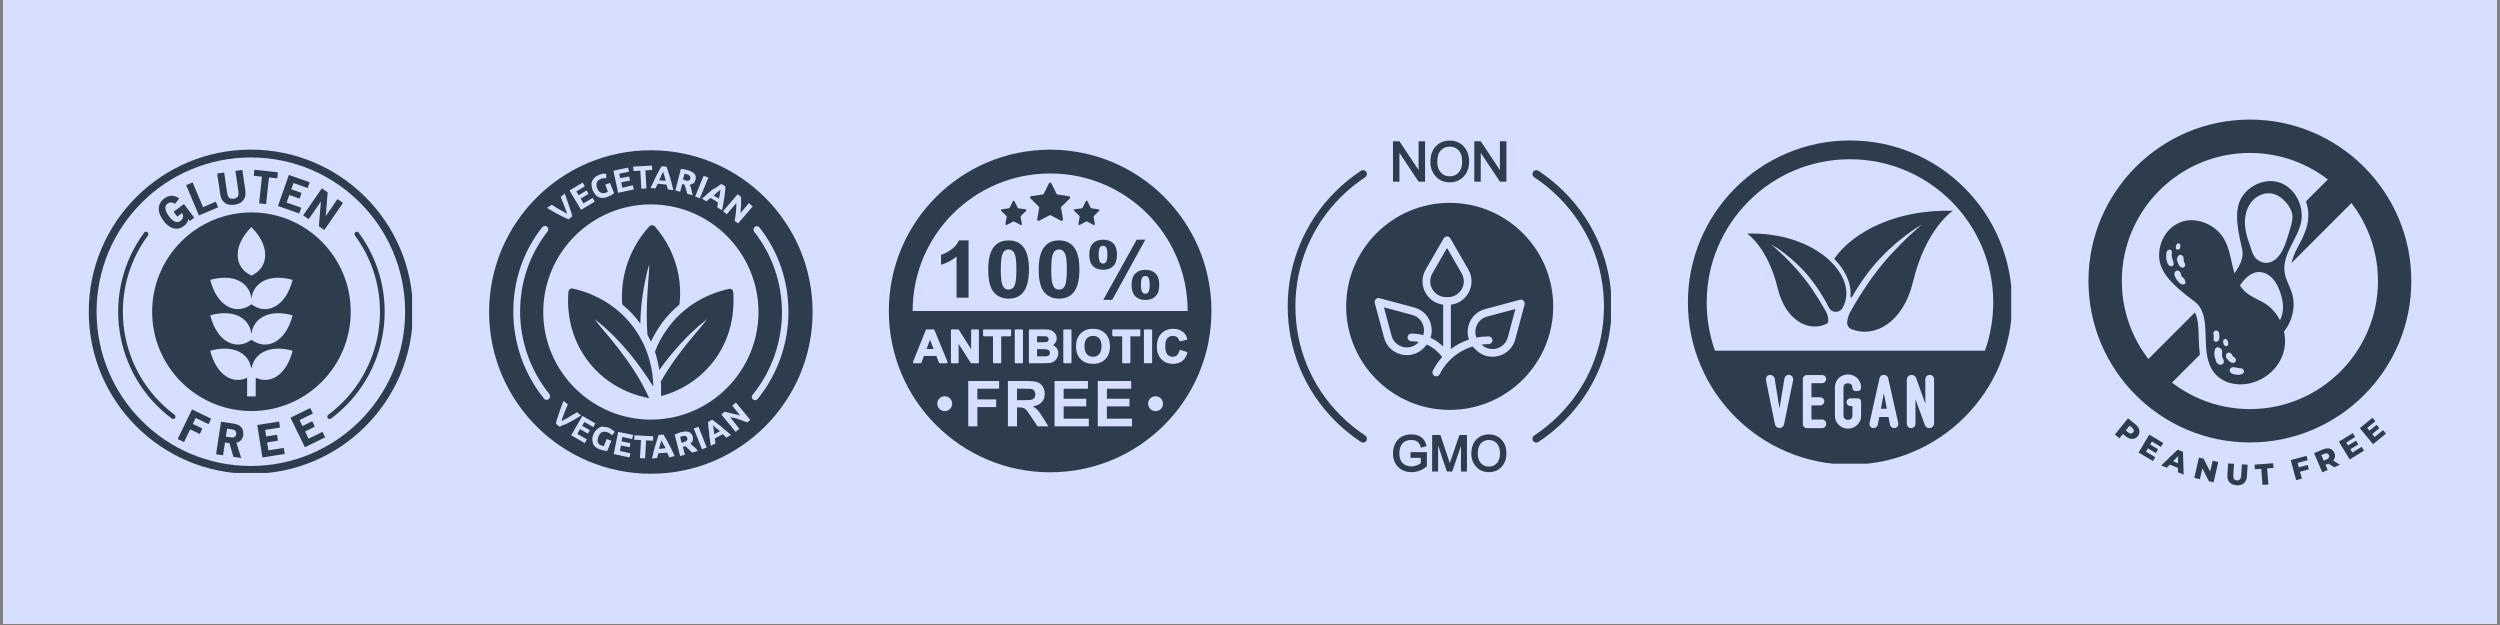
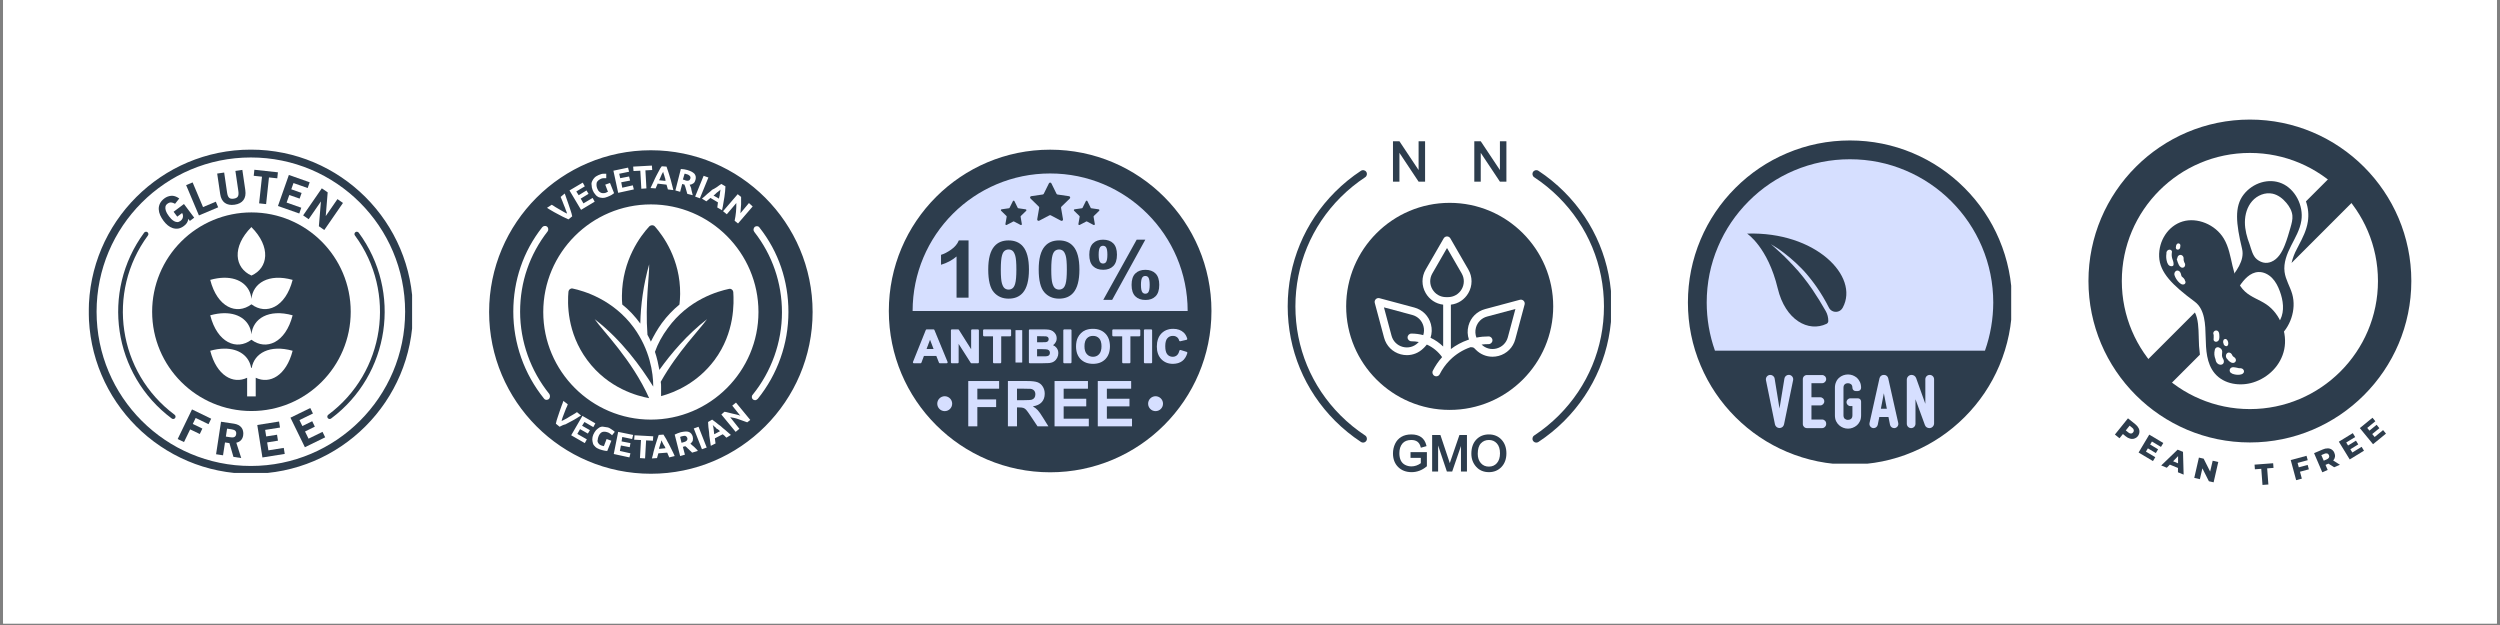
<svg xmlns="http://www.w3.org/2000/svg" width="1080" zoomAndPan="magnify" viewBox="0 0 810 202.5" height="270" preserveAspectRatio="xMidYMid meet" version="1.0">
  <rect x="0" y="0" width="810" height="202.5" fill="#808080" stroke="none" />
  <defs>
    <clipPath id="0aebd1f50f">
      <path d="M 0.996 0 L 809 0 L 809 202 L 0.996 202 Z M 0.996 0 " clip-rule="nonzero" />
    </clipPath>
    <clipPath id="444619c03e">
      <path d="M 28.777 48.496 L 133.52 48.496 L 133.52 153.238 L 28.777 153.238 Z M 28.777 48.496 " clip-rule="nonzero" />
    </clipPath>
    <clipPath id="f0c9e51249">
      <path d="M 158.473 48.684 L 263.215 48.684 L 263.215 153.426 L 158.473 153.426 Z M 158.473 48.684 " clip-rule="nonzero" />
    </clipPath>
    <clipPath id="f21da6fe5c">
      <path d="M 287.98 48.496 L 392.723 48.496 L 392.723 153.238 L 287.98 153.238 Z M 287.98 48.496 " clip-rule="nonzero" />
    </clipPath>
    <clipPath id="e0db2602ee">
      <path d="M 496 55 L 521.953 55 L 521.953 144 L 496 144 Z M 496 55 " clip-rule="nonzero" />
    </clipPath>
    <clipPath id="cae8e8b5dd">
      <path d="M 477 45.5 L 489 45.5 L 489 59 L 477 59 Z M 477 45.5 " clip-rule="nonzero" />
    </clipPath>
    <clipPath id="7f43e35bdf">
      <path d="M 463 45.5 L 476 45.5 L 476 60 L 463 60 Z M 463 45.5 " clip-rule="nonzero" />
    </clipPath>
    <clipPath id="e69f330f7c">
      <path d="M 451 45.5 L 462 45.5 L 462 59 L 451 59 Z M 451 45.5 " clip-rule="nonzero" />
    </clipPath>
    <clipPath id="29d5a09616">
      <path d="M 417.211 55 L 443 55 L 443 144 L 417.211 144 Z M 417.211 55 " clip-rule="nonzero" />
    </clipPath>
    <clipPath id="883df1afff">
      <path d="M 546.883 45.5 L 651.625 45.5 L 651.625 150.238 L 546.883 150.238 Z M 546.883 45.5 " clip-rule="nonzero" />
    </clipPath>
    <clipPath id="95b48276a2">
      <path d="M 676.625 38.734 L 781.367 38.734 L 781.367 144 L 676.625 144 Z M 676.625 38.734 " clip-rule="nonzero" />
    </clipPath>
    <clipPath id="4faaadcbe0">
      <path d="M 721 150 L 729 150 L 729 157.691 L 721 157.691 Z M 721 150 " clip-rule="nonzero" />
    </clipPath>
    <clipPath id="d84023350f">
      <path d="M 730 150 L 737 150 L 737 157.691 L 730 157.691 Z M 730 150 " clip-rule="nonzero" />
    </clipPath>
  </defs>
  <g clip-path="url(#0aebd1f50f)">
    <path fill="#ffffff" d="M 0.996 0 L 809.004 0 L 809.004 202 L 0.996 202 Z M 0.996 0 " fill-opacity="1" fill-rule="nonzero" />
    <path fill="#ffffff" d="M 0.996 0 L 809.004 0 L 809.004 202 L 0.996 202 Z M 0.996 0 " fill-opacity="1" fill-rule="nonzero" />
-     <path fill="#d6dfff" d="M 0.996 0 L 809.004 0 L 809.004 202 L 0.996 202 Z M 0.996 0 " fill-opacity="1" fill-rule="nonzero" />
  </g>
  <path fill="#2d3d4d" d="M 47.258 75.082 C 47.027 75.098 46.824 75.215 46.695 75.398 C 32.621 94.512 36.629 121.414 55.652 135.602 C 55.988 135.859 56.477 135.793 56.727 135.457 C 56.98 135.113 56.91 134.633 56.566 134.379 C 38.199 120.688 34.336 94.75 47.926 76.301 C 48.316 75.777 47.91 75.035 47.258 75.082 Z M 47.258 75.082 " fill-opacity="1" fill-rule="evenodd" />
  <path fill="#2d3d4d" d="M 72.617 112.957 C 77.562 112.902 80.734 115.492 81.371 119.184 L 81.559 119.184 C 82.371 114.469 87.344 111.559 94.812 113.648 C 92.738 121.723 87.391 124.582 82.855 122.391 L 82.855 128.43 L 80.07 128.43 L 80.07 122.391 C 75.527 124.582 70.184 121.723 68.113 113.648 C 69.734 113.188 71.246 112.973 72.617 112.957 Z M 72.617 101.473 C 77.832 101.418 81.086 104.301 81.465 108.324 C 81.938 103.246 87.016 99.984 94.812 102.16 C 92.52 111.07 86.242 113.672 81.465 110.078 C 76.68 113.672 70.398 111.07 68.113 102.16 C 69.734 101.707 71.246 101.488 72.617 101.473 Z M 72.617 89.984 C 77.832 89.93 81.086 92.816 81.465 96.84 C 81.938 91.762 87.008 88.496 94.812 90.68 C 92.52 99.594 86.242 102.184 81.465 98.594 C 76.68 102.184 70.398 99.594 68.113 90.68 C 69.734 90.223 71.246 90.008 72.617 89.984 Z M 81.449 73.566 C 87.883 80.02 86.926 86.852 81.473 89.281 C 76.004 86.84 75.043 80.008 81.449 73.566 Z M 81.465 68.824 C 72.93 68.824 64.75 72.219 58.715 78.246 C 52.68 84.281 49.293 92.461 49.293 101 C 49.293 118.762 63.695 133.172 81.465 133.172 C 99.234 133.172 113.633 118.766 113.633 101 C 113.633 83.23 99.234 68.824 81.465 68.824 Z M 81.465 68.824 " fill-opacity="1" fill-rule="evenodd" />
  <g clip-path="url(#444619c03e)">
    <path fill="#2d3d4d" d="M 81.273 51.02 C 108.895 51.02 131.262 73.371 131.262 100.992 C 131.262 128.609 108.895 150.973 81.273 150.973 C 53.656 150.973 31.293 128.609 31.293 100.992 C 31.293 73.371 53.656 51.02 81.273 51.02 Z M 81.273 48.48 C 52.285 48.48 28.754 72 28.754 100.992 C 28.754 129.98 52.285 153.512 81.273 153.512 C 110.266 153.512 133.801 129.98 133.801 100.992 C 133.801 72 110.27 48.48 81.273 48.48 Z M 81.273 48.48 " fill-opacity="1" fill-rule="evenodd" />
  </g>
  <path fill="#2d3d4d" d="M 61.516 71.586 L 62.926 70.531 L 59.602 66.098 L 56.246 68.613 L 57.43 70.195 L 59.004 69.02 C 59.246 69.422 59.332 69.844 59.27 70.281 C 59.207 70.801 58.93 71.23 58.461 71.586 C 58.117 71.848 57.762 71.969 57.406 71.949 C 57.059 71.93 56.715 71.828 56.383 71.641 C 56.062 71.457 55.762 71.215 55.48 70.941 C 55.207 70.648 54.965 70.375 54.773 70.109 C 54.586 69.859 54.387 69.559 54.164 69.207 C 53.953 68.844 53.793 68.469 53.684 68.086 C 53.574 67.703 53.547 67.328 53.605 66.977 C 53.664 66.609 53.871 66.297 54.219 66.031 C 54.664 65.703 55.074 65.559 55.449 65.594 C 55.832 65.625 56.254 65.762 56.719 66.027 L 58.082 64.305 C 57.586 63.961 57.125 63.719 56.699 63.586 C 56.273 63.449 55.855 63.402 55.445 63.438 C 54.629 63.523 53.906 63.801 53.262 64.281 C 52.582 64.793 52.105 65.348 51.816 65.953 C 51.535 66.551 51.402 67.164 51.434 67.805 C 51.457 68.43 51.613 69.07 51.895 69.715 C 52.18 70.344 52.547 70.965 53 71.57 C 53.41 72.121 53.871 72.602 54.379 73.023 C 54.879 73.43 55.422 73.727 55.988 73.91 C 56.551 74.09 57.145 74.141 57.758 74.055 C 58.363 73.957 58.98 73.672 59.594 73.211 C 60.012 72.898 60.332 72.574 60.555 72.223 C 60.785 71.871 60.938 71.445 61.016 70.926 Z M 61.516 71.586 " fill-opacity="1" fill-rule="nonzero" />
  <path fill="#2d3d4d" d="M 64.449 69.801 L 70.688 67.168 L 69.926 65.344 L 65.781 67.094 L 62.406 59.098 L 60.305 59.984 Z M 64.449 69.801 " fill-opacity="1" fill-rule="nonzero" />
  <path fill="#2d3d4d" d="M 78.879 64.82 C 79.473 64.012 79.672 62.934 79.477 61.586 L 78.52 55.047 L 76.27 55.379 L 77.223 61.891 C 77.34 62.703 77.289 63.297 77.062 63.668 C 76.957 63.848 76.785 64 76.562 64.117 C 76.348 64.238 76.059 64.324 75.703 64.371 C 75.031 64.469 74.543 64.375 74.234 64.07 C 73.91 63.777 73.691 63.223 73.574 62.398 L 72.629 55.902 L 70.367 56.234 L 71.344 62.883 C 71.535 64.188 72.031 65.137 72.844 65.734 C 73.668 66.32 74.723 66.512 76.012 66.328 C 77.332 66.133 78.285 65.633 78.879 64.82 Z M 78.879 64.82 " fill-opacity="1" fill-rule="nonzero" />
  <path fill="#2d3d4d" d="M 87.145 57.488 L 89.836 57.777 L 90.043 55.828 L 82.418 55 L 82.207 56.957 L 84.883 57.242 L 83.953 65.887 L 86.219 66.133 Z M 87.145 57.488 " fill-opacity="1" fill-rule="nonzero" />
  <path fill="#2d3d4d" d="M 90.059 66.742 L 96.965 69.172 L 97.613 67.305 L 92.863 65.629 L 93.727 63.184 L 97.078 64.348 L 97.723 62.516 L 94.375 61.332 L 95.09 59.309 L 99.684 60.926 L 100.336 59.062 L 93.594 56.684 Z M 90.059 66.742 " fill-opacity="1" fill-rule="nonzero" />
  <path fill="#2d3d4d" d="M 103.316 73.305 L 105.074 74.52 L 111.125 65.754 L 109.336 64.512 L 105.543 70.008 L 106.168 62.324 L 104.27 61.016 L 98.219 69.781 L 100.008 71.02 L 103.98 65.266 Z M 103.316 73.305 " fill-opacity="1" fill-rule="nonzero" />
  <path fill="#2d3d4d" d="M 115.668 75.082 C 115.891 75.098 116.102 75.215 116.234 75.398 C 130.305 94.512 126.297 121.414 107.277 135.602 C 106.938 135.859 106.449 135.793 106.199 135.457 C 105.945 135.113 106.016 134.633 106.359 134.379 C 124.73 120.688 128.59 94.75 115.004 76.301 C 114.602 75.777 115.016 75.035 115.668 75.082 Z M 115.668 75.082 " fill-opacity="1" fill-rule="evenodd" />
  <path fill="#2d3d4d" d="M 63.398 135.418 L 67.562 137.434 L 68.422 135.66 L 62.211 132.652 L 57.566 142.246 L 59.617 143.23 L 61.609 139.121 L 64.734 140.617 L 65.566 138.859 L 62.461 137.355 Z M 63.398 135.418 " fill-opacity="1" fill-rule="nonzero" />
  <path fill="#2d3d4d" d="M 76.281 139.625 C 76.395 139.75 76.465 139.895 76.508 140.078 C 76.551 140.258 76.551 140.469 76.512 140.715 C 76.473 140.988 76.379 141.195 76.254 141.344 C 76.129 141.488 75.973 141.59 75.785 141.652 C 75.605 141.707 75.402 141.734 75.184 141.727 C 74.961 141.711 74.746 141.691 74.527 141.656 L 73.184 141.453 L 73.57 138.879 L 75.145 139.117 C 75.695 139.203 76.07 139.371 76.281 139.625 Z M 75.633 148.027 L 78.156 148.406 L 76.562 143.434 C 77.176 143.312 77.676 143.047 78.059 142.645 C 78.449 142.23 78.688 141.715 78.785 141.09 C 78.871 140.555 78.855 140.062 78.742 139.637 C 78.648 139.195 78.473 138.812 78.207 138.496 C 77.953 138.176 77.633 137.918 77.227 137.707 C 76.82 137.504 76.359 137.355 75.844 137.277 L 71.609 136.645 L 70.008 147.176 L 72.262 147.52 L 72.898 143.352 L 74.336 143.574 Z M 75.633 148.027 " fill-opacity="1" fill-rule="nonzero" />
  <path fill="#2d3d4d" d="M 85.023 148.219 L 92.254 147.07 L 91.938 145.117 L 86.961 145.91 L 86.555 143.344 L 90.062 142.777 L 89.758 140.852 L 86.246 141.406 L 85.91 139.285 L 90.723 138.527 L 90.414 136.574 L 83.359 137.695 Z M 85.023 148.219 " fill-opacity="1" fill-rule="nonzero" />
  <path fill="#2d3d4d" d="M 98.785 144.902 L 105.359 141.691 L 104.492 139.918 L 99.969 142.133 L 98.828 139.805 L 102.008 138.23 L 101.156 136.477 L 97.965 138.035 L 97.023 136.105 L 101.395 133.973 L 100.527 132.195 L 94.105 135.332 Z M 98.785 144.902 " fill-opacity="1" fill-rule="nonzero" />
  <path fill="#2d3d4d" d="M 223.125 58.504 C 223.457 58.395 223.566 58.172 223.68 57.844 C 223.789 57.512 223.68 57.18 223.457 56.961 C 223.238 56.738 222.906 56.52 222.355 56.406 C 222.242 56.406 222.133 56.297 222.023 56.297 C 221.914 56.297 221.801 56.297 221.801 56.297 L 221.25 58.172 L 221.691 58.285 C 222.355 58.613 222.797 58.613 223.125 58.504 Z M 223.125 58.504 " fill-opacity="1" fill-rule="nonzero" />
  <path fill="#2d3d4d" d="M 214.852 143.789 C 214.742 143.566 214.633 143.348 214.52 143.125 C 214.41 142.906 214.41 142.793 214.301 142.684 C 214.301 142.793 214.191 142.906 214.191 143.125 C 214.191 143.348 214.078 143.566 213.969 143.789 C 213.859 144.008 213.859 144.34 213.75 144.559 C 213.637 144.891 213.527 145.113 213.527 145.441 L 215.625 145.223 C 215.512 144.891 215.402 144.672 215.184 144.34 C 215.074 144.23 214.961 144.008 214.852 143.789 Z M 214.852 143.789 " fill-opacity="1" fill-rule="nonzero" />
  <path fill="#2d3d4d" d="M 215.402 57.512 C 215.293 57.18 215.293 56.961 215.184 56.738 C 215.074 56.52 215.074 56.297 214.961 56.078 C 214.961 55.855 214.852 55.746 214.852 55.637 C 214.852 55.746 214.742 55.855 214.633 56.078 C 214.52 56.297 214.41 56.406 214.301 56.738 C 214.191 56.961 214.078 57.18 213.969 57.512 C 213.859 57.844 213.75 58.062 213.527 58.395 L 215.625 58.613 C 215.625 58.062 215.512 57.73 215.402 57.512 Z M 215.402 57.512 " fill-opacity="1" fill-rule="nonzero" />
  <path fill="#2d3d4d" d="M 222.133 141.25 C 221.801 141.141 221.473 141.25 220.918 141.359 C 220.809 141.359 220.699 141.469 220.59 141.469 C 220.477 141.469 220.367 141.582 220.367 141.582 L 220.809 143.457 L 221.25 143.348 C 221.801 143.234 222.242 143.016 222.465 142.793 C 222.684 142.574 222.797 142.242 222.684 141.91 C 222.574 141.582 222.355 141.359 222.133 141.25 Z M 222.133 141.25 " fill-opacity="1" fill-rule="nonzero" />
  <g clip-path="url(#f0c9e51249)">
    <path fill="#2d3d4d" d="M 210.879 48.684 C 181.973 48.684 158.473 72.184 158.473 101.09 C 158.473 129.996 181.973 153.496 210.879 153.496 C 239.785 153.496 263.285 129.996 263.285 101.09 C 263.285 72.184 239.785 48.684 210.879 48.684 Z M 240.117 63.801 C 240.117 64.129 240.117 64.461 240.117 64.902 C 240.117 65.344 240.117 65.785 240.117 66.227 C 240.117 66.668 240.008 67.219 240.008 67.66 C 240.008 68.215 239.895 68.652 239.895 69.094 L 242.656 65.785 L 243.867 66.891 L 239.125 72.406 L 238.02 71.523 C 238.242 70.531 238.352 69.648 238.461 68.652 C 238.57 67.66 238.57 66.668 238.57 65.785 L 235.484 69.426 L 234.27 68.434 L 239.012 62.918 Z M 245.742 101.09 C 245.742 120.289 230.078 135.953 210.879 135.953 C 191.684 135.953 176.016 120.289 176.016 101.09 C 176.016 81.895 191.684 66.227 210.879 66.227 C 230.078 66.227 245.742 81.895 245.742 101.09 Z M 232.285 60.602 C 232.727 60.27 233.168 59.938 233.719 59.605 L 235.043 60.379 C 235.043 60.93 234.93 61.484 234.93 62.035 C 234.82 62.586 234.82 63.25 234.711 63.801 C 234.602 64.461 234.488 65.125 234.379 65.785 C 234.27 66.449 234.16 67.219 233.938 68.102 L 232.395 67.219 C 232.395 67 232.504 66.668 232.504 66.449 C 232.504 66.117 232.613 65.895 232.613 65.566 L 230.188 64.129 C 229.965 64.352 229.746 64.461 229.523 64.684 C 229.305 64.902 229.082 65.012 228.863 65.234 L 227.43 64.352 C 228.09 63.801 228.645 63.359 229.195 62.809 C 229.746 62.367 230.297 61.926 230.738 61.484 C 231.289 61.262 231.73 60.93 232.285 60.602 Z M 229.523 57.512 L 226.766 64.242 L 225.223 63.691 L 227.98 56.961 Z M 220.59 54.754 C 220.918 54.754 221.359 54.863 221.691 54.863 C 222.023 54.973 222.355 54.973 222.684 55.082 C 223.789 55.414 224.449 55.746 225 56.297 C 225.441 56.848 225.555 57.512 225.332 58.285 C 225.223 58.727 225 59.164 224.672 59.387 C 224.34 59.605 224.008 59.828 223.457 59.828 C 223.566 60.047 223.68 60.27 223.789 60.602 C 223.898 60.82 224.008 61.152 224.008 61.484 C 224.121 61.812 224.121 62.035 224.23 62.367 C 224.34 62.695 224.34 62.918 224.449 63.25 L 222.684 62.809 C 222.574 62.586 222.574 62.254 222.465 62.035 C 222.355 61.812 222.355 61.484 222.242 61.262 C 222.133 61.043 222.133 60.711 222.023 60.488 C 221.914 60.27 221.801 60.047 221.801 59.828 L 221.031 59.605 L 220.367 62.145 L 218.824 61.703 Z M 212.645 56.961 C 212.977 56.406 213.195 55.855 213.527 55.305 C 213.75 54.754 214.078 54.312 214.41 53.871 L 215.953 53.98 C 216.176 54.531 216.285 55.082 216.508 55.637 C 216.727 56.188 216.836 56.738 217.059 57.402 C 217.277 57.953 217.391 58.613 217.609 59.387 C 217.832 60.047 217.941 60.82 218.16 61.594 L 216.395 61.371 C 216.285 61.152 216.285 60.82 216.176 60.602 C 216.066 60.379 216.066 60.047 215.953 59.828 L 213.086 59.496 C 212.977 59.719 212.867 60.047 212.754 60.27 C 212.645 60.488 212.535 60.82 212.426 61.043 L 210.77 60.93 C 211.102 60.16 211.43 59.496 211.762 58.836 C 212.094 58.172 212.312 57.512 212.645 56.961 Z M 211.211 53.648 L 211.32 55.082 L 209.113 55.195 L 209.445 61.043 L 207.789 61.152 L 207.461 55.305 L 205.254 55.414 L 205.145 53.98 Z M 203.488 54.312 L 203.82 55.637 L 200.621 56.297 L 200.949 57.73 L 203.82 57.18 L 204.148 58.504 L 201.281 59.055 L 201.613 60.82 L 205.031 60.047 L 205.363 61.371 L 200.289 62.477 L 198.742 55.305 Z M 191.902 58.613 C 192.125 58.172 192.344 57.844 192.676 57.512 C 193.008 57.18 193.449 56.961 193.891 56.738 C 194.219 56.629 194.551 56.52 194.773 56.406 C 194.992 56.297 195.324 56.297 195.543 56.297 C 195.766 56.297 195.875 56.297 196.098 56.297 C 196.207 56.297 196.316 56.297 196.426 56.297 L 196.426 57.73 C 196.207 57.73 195.875 57.73 195.543 57.73 C 195.215 57.73 194.883 57.844 194.66 57.953 C 194 58.285 193.559 58.613 193.336 59.164 C 193.227 59.719 193.227 60.27 193.449 60.93 C 193.559 61.262 193.777 61.594 193.891 61.812 C 194.109 62.035 194.332 62.254 194.551 62.367 C 194.773 62.477 194.992 62.586 195.324 62.586 C 195.656 62.586 195.875 62.586 196.207 62.477 C 196.426 62.367 196.539 62.367 196.648 62.254 C 196.758 62.254 196.867 62.145 196.98 62.145 L 196.098 59.828 L 197.641 59.277 L 198.965 62.586 C 198.855 62.695 198.523 62.918 198.191 63.137 C 197.859 63.359 197.309 63.578 196.758 63.801 C 196.207 64.02 195.766 64.129 195.324 64.129 C 194.883 64.129 194.441 64.02 194 63.91 C 193.559 63.688 193.227 63.469 192.895 63.027 C 192.566 62.695 192.234 62.145 192.016 61.594 C 191.793 61.043 191.684 60.488 191.684 59.938 C 191.574 59.496 191.684 59.055 191.902 58.613 Z M 188.812 59.164 L 189.477 60.379 L 186.719 62.035 L 187.492 63.25 L 190.027 61.703 L 190.691 62.809 L 188.152 64.352 L 189.035 65.895 L 192.016 64.129 L 192.676 65.344 L 188.262 67.992 L 184.512 61.703 Z M 178.773 66.336 C 179.105 66.559 179.547 66.777 179.988 67.109 C 180.43 67.332 180.871 67.66 181.312 67.883 C 181.754 68.102 182.195 68.434 182.637 68.652 C 183.078 68.875 183.41 69.094 183.738 69.207 C 183.629 68.875 183.52 68.434 183.297 67.992 C 183.188 67.551 182.969 67.109 182.746 66.559 C 182.527 66.117 182.414 65.566 182.195 65.125 C 181.973 64.684 181.863 64.242 181.645 63.801 L 182.969 62.695 C 183.188 63.137 183.297 63.691 183.52 64.242 C 183.738 64.793 183.961 65.453 184.18 66.117 C 184.402 66.777 184.621 67.441 184.844 68.102 C 185.062 68.766 185.285 69.426 185.395 70.09 L 184.18 71.082 C 183.52 70.75 182.969 70.531 182.305 70.199 C 181.645 69.867 181.09 69.535 180.43 69.207 C 179.766 68.875 179.215 68.543 178.664 68.215 C 178.113 67.883 177.672 67.66 177.23 67.332 Z M 177.781 129.336 C 177.562 129.445 177.34 129.555 177.121 129.555 C 176.789 129.555 176.457 129.445 176.238 129.113 C 169.836 121.172 166.309 111.242 166.309 100.98 C 166.309 90.941 169.508 81.453 175.684 73.617 C 176.016 73.176 176.789 73.066 177.23 73.398 C 177.672 73.73 177.781 74.5 177.449 74.941 C 171.602 82.445 168.516 91.383 168.516 100.98 C 168.516 110.688 171.934 120.176 178.004 127.68 C 178.332 128.23 178.223 129.004 177.781 129.336 Z M 181.312 138.27 L 180.098 137.277 C 180.207 136.617 180.43 135.953 180.648 135.293 C 180.871 134.629 181.09 133.969 181.312 133.305 C 181.531 132.645 181.754 131.98 181.973 131.43 C 182.195 130.879 182.414 130.328 182.527 129.887 L 183.961 130.988 C 183.848 131.43 183.629 131.871 183.41 132.312 C 183.188 132.754 183.078 133.305 182.855 133.746 C 182.637 134.188 182.527 134.742 182.305 135.184 C 182.195 135.625 181.973 136.066 181.973 136.395 C 182.305 136.285 182.637 136.066 183.078 135.844 C 183.52 135.625 183.961 135.402 184.402 135.07 C 184.844 134.852 185.285 134.52 185.727 134.301 C 186.168 134.078 186.609 133.746 186.938 133.527 L 188.262 134.629 C 187.82 134.852 187.379 135.184 186.828 135.512 C 186.277 135.844 185.727 136.176 185.062 136.508 C 184.512 136.836 183.848 137.168 183.188 137.5 C 182.527 137.609 181.973 137.941 181.312 138.27 Z M 190.469 140.477 L 187.934 139.043 L 187.051 140.59 L 190.137 142.352 L 189.477 143.566 L 185.062 141.031 L 188.703 134.742 L 192.895 137.168 L 192.234 138.383 L 189.367 136.727 L 188.594 137.941 L 191.133 139.375 Z M 193.668 143.234 C 193.777 143.457 193.891 143.676 194.109 143.898 C 194.332 144.117 194.551 144.23 194.883 144.34 C 195.102 144.449 195.215 144.449 195.324 144.449 C 195.434 144.449 195.543 144.559 195.656 144.559 L 196.539 142.242 L 198.082 142.793 L 196.758 146.105 C 196.539 146.105 196.207 146.105 195.766 145.992 C 195.324 145.883 194.773 145.773 194.219 145.555 C 193.668 145.332 193.227 145.113 192.895 144.781 C 192.566 144.449 192.234 144.117 192.125 143.676 C 192.016 143.234 191.902 142.793 191.902 142.352 C 191.902 141.801 192.016 141.359 192.234 140.809 C 192.457 140.258 192.785 139.816 193.117 139.375 C 193.449 139.043 193.891 138.711 194.219 138.492 C 194.66 138.27 195.102 138.16 195.543 138.27 C 195.984 138.383 196.539 138.383 196.98 138.492 C 197.309 138.602 197.531 138.711 197.859 138.934 C 198.082 139.043 198.301 139.266 198.523 139.375 C 198.633 139.484 198.855 139.594 198.965 139.707 C 199.074 139.816 199.184 139.926 199.184 139.926 L 198.301 141.031 C 198.082 140.809 197.973 140.699 197.641 140.477 C 197.418 140.258 197.09 140.148 196.758 140.035 C 196.098 139.816 195.434 139.816 194.992 140.035 C 194.551 140.258 194.109 140.809 193.891 141.469 C 193.777 141.801 193.668 142.133 193.668 142.465 C 193.559 142.684 193.559 143.016 193.668 143.234 Z M 204.812 142.242 L 201.613 141.582 L 201.391 143.016 L 204.262 143.566 L 204.039 144.891 L 201.172 144.34 L 200.84 146.105 L 204.262 146.875 L 203.93 148.199 L 198.855 147.098 L 200.289 139.926 L 205.145 140.918 Z M 209.336 142.684 L 209.004 148.531 L 207.348 148.422 L 207.68 142.574 L 205.473 142.465 L 205.586 141.031 L 211.652 141.359 L 211.543 142.793 Z M 216.836 148.199 C 216.727 147.98 216.617 147.758 216.508 147.43 C 216.395 147.207 216.285 146.875 216.176 146.656 L 213.309 146.875 C 213.195 147.098 213.195 147.43 213.086 147.648 C 212.977 147.871 212.977 148.199 212.867 148.422 L 211.211 148.531 C 211.43 147.758 211.652 146.988 211.762 146.324 C 211.984 145.664 212.094 145 212.312 144.34 C 212.535 143.789 212.645 143.125 212.867 142.574 C 213.086 142.023 213.195 141.469 213.418 140.918 L 214.961 140.809 C 215.293 141.25 215.512 141.801 215.844 142.242 C 216.066 142.793 216.395 143.234 216.727 143.898 C 217.059 144.449 217.277 145.113 217.609 145.664 C 217.941 146.324 218.273 146.988 218.602 147.758 Z M 224.23 146.656 C 224.008 146.434 223.898 146.215 223.68 146.105 C 223.457 145.883 223.238 145.664 223.125 145.555 C 222.906 145.332 222.684 145.223 222.574 145 C 222.355 144.891 222.242 144.672 222.023 144.559 L 221.25 144.781 L 221.914 147.316 L 220.367 147.758 L 218.602 140.809 C 218.934 140.699 219.266 140.477 219.598 140.367 C 219.926 140.258 220.258 140.148 220.59 140.035 C 221.691 139.816 222.465 139.707 223.125 139.926 C 223.789 140.148 224.23 140.699 224.449 141.469 C 224.559 141.91 224.559 142.352 224.449 142.793 C 224.34 143.125 224.008 143.457 223.68 143.789 C 223.898 143.898 224.121 144.117 224.23 144.23 C 224.449 144.449 224.672 144.559 224.891 144.781 C 225.113 145 225.332 145.223 225.555 145.441 C 225.773 145.664 225.996 145.883 226.105 146.105 Z M 227.43 145.555 L 224.781 138.824 L 226.324 138.27 L 228.973 145 Z M 235.371 141.801 C 235.152 141.582 234.93 141.469 234.82 141.25 C 234.602 141.031 234.379 140.918 234.16 140.699 L 231.621 142.023 C 231.621 142.352 231.73 142.574 231.73 142.906 C 231.73 143.234 231.844 143.457 231.844 143.676 L 230.297 144.449 C 230.188 143.676 230.078 142.906 229.965 142.133 C 229.855 141.469 229.746 140.809 229.746 140.148 C 229.637 139.484 229.637 138.934 229.523 138.383 C 229.523 137.828 229.414 137.277 229.414 136.727 L 230.738 135.953 C 231.18 136.285 231.621 136.617 232.062 136.945 C 232.504 137.277 232.945 137.719 233.496 138.051 C 233.938 138.492 234.488 138.934 235.043 139.375 C 235.594 139.816 236.145 140.367 236.809 140.918 Z M 242.102 136.836 C 241.219 136.508 240.336 136.176 239.344 135.844 C 238.461 135.512 237.469 135.293 236.586 135.184 L 239.566 138.934 L 238.352 139.926 L 233.719 134.301 L 234.711 133.418 C 235.043 133.418 235.371 133.527 235.812 133.637 C 236.254 133.746 236.695 133.859 237.137 133.969 C 237.578 134.078 238.133 134.188 238.57 134.301 C 239.012 134.41 239.566 134.52 239.895 134.742 L 237.25 131.43 L 238.461 130.438 L 243.094 136.066 Z M 245.523 129.223 C 245.301 129.445 244.973 129.664 244.641 129.664 C 244.418 129.664 244.199 129.555 243.977 129.445 C 243.535 129.113 243.426 128.34 243.867 127.898 C 249.938 120.398 253.355 110.91 253.355 101.199 C 253.355 91.711 250.266 82.664 244.418 75.164 C 243.977 74.613 244.09 73.949 244.531 73.508 C 244.973 73.176 245.742 73.176 246.074 73.73 C 252.254 81.562 255.453 91.051 255.453 101.09 C 255.453 111.352 251.922 121.281 245.523 129.223 Z M 245.523 129.223 " fill-opacity="1" fill-rule="nonzero" />
  </g>
  <path fill="#2d3d4d" d="M 231.844 138.492 C 231.621 138.383 231.512 138.16 231.289 138.051 C 231.18 137.941 231.07 137.828 230.961 137.719 C 230.961 137.828 230.961 137.941 231.07 138.16 C 231.07 138.383 231.18 138.602 231.18 138.824 C 231.18 139.043 231.289 139.375 231.289 139.707 C 231.289 140.035 231.402 140.367 231.402 140.699 L 233.277 139.707 C 233.055 139.484 232.836 139.266 232.504 139.043 C 232.172 138.934 231.953 138.711 231.844 138.492 Z M 231.844 138.492 " fill-opacity="1" fill-rule="nonzero" />
  <path fill="#2d3d4d" d="M 233.168 63.359 C 233.168 63.027 233.277 62.809 233.277 62.477 C 233.277 62.254 233.387 62.035 233.387 61.812 C 233.387 61.594 233.387 61.484 233.496 61.371 C 233.387 61.484 233.277 61.594 233.168 61.703 C 233.055 61.812 232.836 61.926 232.613 62.145 C 232.395 62.254 232.172 62.477 231.953 62.695 C 231.73 62.918 231.512 63.137 231.18 63.359 L 232.945 64.352 C 233.055 63.91 233.055 63.578 233.168 63.359 Z M 233.168 63.359 " fill-opacity="1" fill-rule="nonzero" />
  <path fill="#2d3d4d" d="M 220.367 95.242 C 220.367 96.457 220.258 97.559 220.148 98.664 C 218.16 100.316 216.176 102.305 214.41 104.73 C 212.977 106.719 211.871 108.703 210.879 110.688 C 210.551 109.918 210.219 109.254 209.777 108.484 C 209.004 98.223 210.438 89.285 210.328 85.645 C 208.453 92.266 207.57 98.883 207.461 104.84 C 205.695 102.414 203.707 100.316 201.613 98.664 C 201.504 97.672 201.504 96.789 201.504 95.793 C 201.613 84.211 207.57 76.379 210.328 73.398 C 210.879 72.848 211.762 72.848 212.203 73.398 C 214.742 76.266 220.477 83.988 220.367 95.242 Z M 220.367 95.242 " fill-opacity="1" fill-rule="nonzero" />
  <path fill="#2d3d4d" d="M 231.512 116.648 C 225.996 124.039 218.715 127.129 214.191 128.34 L 214.191 125.254 C 214.191 124.812 214.191 124.258 214.078 123.707 C 219.598 113.887 226.879 106.605 229.082 103.406 C 222.684 108.371 217.5 114.441 213.637 119.848 C 213.309 117.973 212.867 115.984 212.203 114 C 213.086 111.461 214.52 108.812 216.395 106.277 C 223.125 97.008 232.613 94.359 236.254 93.59 C 236.918 93.477 237.469 93.918 237.578 94.582 C 237.801 98.113 238.129 107.711 231.512 116.648 Z M 231.512 116.648 " fill-opacity="1" fill-rule="nonzero" />
  <path fill="#2d3d4d" d="M 211.652 125.254 C 207.68 118.852 201.391 110.137 192.676 103.406 C 195.215 107.16 204.703 116.426 210.328 129.004 C 206.688 128.34 197.09 125.914 190.25 116.648 C 183.629 107.711 183.848 98.113 184.18 94.473 C 184.289 93.809 184.844 93.367 185.504 93.477 C 189.145 94.25 198.633 97.008 205.363 106.164 C 210.551 113.336 211.652 120.73 211.652 125.254 Z M 211.652 125.254 " fill-opacity="1" fill-rule="nonzero" />
  <path fill="#d6dfff" d="M 340.246 149.172 C 313.508 149.172 291.832 127.496 291.832 100.762 C 291.832 74.023 313.508 52.348 340.246 52.348 C 366.98 52.348 388.656 74.023 388.656 100.762 C 388.656 127.496 366.98 149.172 340.246 149.172 Z M 340.246 149.172 " fill-opacity="1" fill-rule="nonzero" />
  <g clip-path="url(#f21da6fe5c)">
    <path fill="#2d3d4d" d="M 340.246 48.496 C 311.379 48.496 287.98 71.895 287.98 100.762 C 287.98 129.625 311.379 153.023 340.246 153.023 C 369.109 153.023 392.512 129.625 392.512 100.762 C 392.512 71.895 369.109 48.496 340.246 48.496 Z M 340.246 56.203 C 364.852 56.203 384.801 76.152 384.801 100.762 L 295.688 100.762 C 295.688 76.152 315.637 56.203 340.246 56.203 Z M 340.246 56.203 " fill-opacity="1" fill-rule="nonzero" />
  </g>
  <path fill="#2d3d4d" d="M 313.812 96.449 L 309.922 96.449 L 309.922 83.102 C 308.496 84.309 306.82 85.203 304.891 85.785 L 304.891 82.57 C 305.906 82.266 307.012 81.695 308.203 80.852 C 309.395 80.004 310.211 79.02 310.656 77.895 L 313.812 77.895 Z M 313.812 96.449 " fill-opacity="1" fill-rule="nonzero" />
  <path fill="#2d3d4d" d="M 326.785 77.895 C 328.75 77.895 330.289 78.531 331.398 79.809 C 332.719 81.324 333.379 83.832 333.379 87.336 C 333.379 90.832 332.715 93.344 331.383 94.871 C 330.285 96.133 328.75 96.762 326.785 96.762 C 324.805 96.762 323.215 96.07 322.004 94.688 C 320.793 93.309 320.188 90.844 320.188 87.297 C 320.188 83.816 320.852 81.312 322.184 79.785 C 323.281 78.523 324.816 77.895 326.785 77.895 Z M 326.785 80.832 C 326.312 80.832 325.891 80.969 325.523 81.242 C 325.152 81.516 324.867 82.004 324.664 82.711 C 324.395 83.625 324.262 85.168 324.262 87.336 C 324.262 89.504 324.383 90.992 324.621 91.801 C 324.863 92.613 325.164 93.152 325.531 93.422 C 325.895 93.691 326.312 93.824 326.785 93.824 C 327.254 93.824 327.676 93.688 328.043 93.414 C 328.414 93.145 328.699 92.652 328.902 91.949 C 329.172 91.039 329.305 89.504 329.305 87.336 C 329.305 85.168 329.184 83.676 328.945 82.867 C 328.703 82.055 328.402 81.516 328.039 81.242 C 327.672 80.969 327.254 80.832 326.785 80.832 Z M 326.785 80.832 " fill-opacity="1" fill-rule="nonzero" />
  <path fill="#2d3d4d" d="M 343.133 77.895 C 345.102 77.895 346.641 78.531 347.746 79.809 C 349.07 81.324 349.73 83.832 349.73 87.336 C 349.73 90.832 349.066 93.344 347.734 94.871 C 346.633 96.133 345.102 96.762 343.133 96.762 C 341.156 96.762 339.562 96.07 338.352 94.688 C 337.145 93.309 336.539 90.844 336.539 87.297 C 336.539 83.816 337.203 81.312 338.535 79.785 C 339.633 78.523 341.164 77.895 343.133 77.895 Z M 343.133 80.832 C 342.664 80.832 342.242 80.969 341.871 81.242 C 341.504 81.516 341.215 82.004 341.012 82.711 C 340.746 83.625 340.609 85.168 340.609 87.336 C 340.609 89.504 340.73 90.992 340.973 91.801 C 341.211 92.613 341.516 93.152 341.879 93.422 C 342.242 93.691 342.664 93.824 343.133 93.824 C 343.605 93.824 344.023 93.688 344.395 93.414 C 344.766 93.145 345.051 92.652 345.254 91.949 C 345.523 91.039 345.656 89.504 345.656 87.336 C 345.656 85.168 345.535 83.676 345.297 82.867 C 345.055 82.055 344.754 81.516 344.387 81.242 C 344.023 80.969 343.605 80.832 343.133 80.832 Z M 343.133 80.832 " fill-opacity="1" fill-rule="nonzero" />
  <path fill="#2d3d4d" d="M 352.93 82.531 C 352.93 80.879 353.328 79.648 354.129 78.852 C 354.926 78.055 356.012 77.656 357.379 77.656 C 358.793 77.656 359.898 78.051 360.695 78.844 C 361.496 79.641 361.895 80.867 361.895 82.531 C 361.895 84.188 361.496 85.414 360.695 86.211 C 359.898 87.012 358.812 87.41 357.449 87.41 C 356.035 87.41 354.926 87.012 354.129 86.219 C 353.328 85.426 352.93 84.195 352.93 82.531 Z M 355.965 82.508 C 355.965 83.707 356.117 84.516 356.422 84.926 C 356.652 85.23 356.973 85.379 357.379 85.379 C 357.793 85.379 358.117 85.23 358.348 84.926 C 358.645 84.516 358.793 83.707 358.793 82.508 C 358.793 81.305 358.645 80.504 358.348 80.102 C 358.117 79.789 357.793 79.633 357.379 79.633 C 356.973 79.633 356.652 79.785 356.422 80.086 C 356.117 80.5 355.965 81.305 355.965 82.508 Z M 360.344 97.152 L 357.461 97.152 L 368.281 77.656 L 371.082 77.656 Z M 366.633 92.301 C 366.633 90.645 367.035 89.418 367.832 88.621 C 368.633 87.82 369.723 87.422 371.109 87.422 C 372.504 87.422 373.602 87.82 374.402 88.621 C 375.199 89.418 375.598 90.645 375.598 92.301 C 375.598 93.965 375.199 95.195 374.402 95.992 C 373.602 96.793 372.52 97.191 371.152 97.191 C 369.738 97.191 368.633 96.793 367.832 95.992 C 367.035 95.195 366.633 93.965 366.633 92.301 Z M 369.668 92.289 C 369.668 93.488 369.82 94.293 370.125 94.695 C 370.355 95.008 370.676 95.16 371.082 95.16 C 371.496 95.16 371.816 95.012 372.039 94.707 C 372.344 94.297 372.496 93.488 372.496 92.289 C 372.496 91.086 372.348 90.281 372.051 89.867 C 371.82 89.566 371.496 89.414 371.082 89.414 C 370.668 89.414 370.348 89.566 370.125 89.867 C 369.82 90.281 369.668 91.086 369.668 92.289 Z M 369.668 92.289 " fill-opacity="1" fill-rule="nonzero" />
  <path fill="#2d3d4d" d="M 342.641 63.023 L 346.367 63.57 C 346.727 63.621 346.871 64.066 346.609 64.324 L 343.91 66.949 C 343.805 67.047 343.758 67.195 343.781 67.34 L 344.414 71.051 C 344.477 71.41 344.098 71.684 343.773 71.516 L 340.441 69.758 C 340.316 69.691 340.16 69.691 340.031 69.758 L 336.699 71.504 C 336.375 71.676 335.996 71.398 336.059 71.039 L 336.699 67.328 C 336.723 67.188 336.676 67.039 336.57 66.938 L 333.879 64.309 C 333.617 64.051 333.762 63.605 334.125 63.555 L 337.852 63.016 C 337.996 62.996 338.121 62.906 338.184 62.777 L 339.855 59.402 C 340.016 59.074 340.484 59.074 340.648 59.402 L 342.309 62.781 C 342.371 62.91 342.496 63.004 342.641 63.023 Z M 342.641 63.023 " fill-opacity="1" fill-rule="nonzero" />
  <path fill="#2d3d4d" d="M 353.594 67.477 L 355.965 67.824 C 356.199 67.859 356.289 68.145 356.121 68.305 L 354.402 69.977 C 354.336 70.043 354.305 70.137 354.32 70.227 L 354.723 72.59 C 354.762 72.82 354.52 72.996 354.316 72.887 L 352.191 71.77 C 352.109 71.727 352.012 71.727 351.93 71.77 L 349.809 72.883 C 349.602 72.988 349.359 72.812 349.398 72.586 L 349.809 70.223 C 349.824 70.129 349.793 70.035 349.727 69.973 L 348.012 68.297 C 347.844 68.133 347.938 67.848 348.168 67.816 L 350.543 67.473 C 350.633 67.461 350.715 67.402 350.754 67.32 L 351.816 65.172 C 351.922 64.961 352.219 64.961 352.324 65.172 L 353.383 67.324 C 353.422 67.406 353.5 67.465 353.594 67.477 Z M 353.594 67.477 " fill-opacity="1" fill-rule="nonzero" />
  <path fill="#2d3d4d" d="M 329.949 67.477 L 332.324 67.824 C 332.555 67.859 332.645 68.145 332.477 68.305 L 330.758 69.977 C 330.691 70.043 330.66 70.137 330.676 70.227 L 331.078 72.59 C 331.117 72.82 330.879 72.996 330.672 72.887 L 328.551 71.77 C 328.469 71.727 328.371 71.727 328.289 71.77 L 326.164 72.883 C 325.957 72.988 325.715 72.812 325.754 72.586 L 326.164 70.223 C 326.18 70.129 326.148 70.035 326.082 69.973 L 324.367 68.297 C 324.199 68.133 324.293 67.848 324.523 67.816 L 326.898 67.473 C 326.988 67.461 327.07 67.402 327.109 67.32 L 328.176 65.172 C 328.277 64.961 328.574 64.961 328.68 65.172 L 329.738 67.324 C 329.777 67.406 329.859 67.465 329.949 67.477 Z M 329.949 67.477 " fill-opacity="1" fill-rule="nonzero" />
  <path fill="#d6dfff" d="M 308.504 130.793 C 308.504 131.113 308.441 131.422 308.32 131.715 C 308.195 132.012 308.023 132.273 307.797 132.5 C 307.57 132.727 307.309 132.902 307.012 133.023 C 306.715 133.145 306.406 133.207 306.09 133.207 C 305.77 133.207 305.461 133.145 305.164 133.023 C 304.867 132.902 304.605 132.727 304.379 132.5 C 304.152 132.273 303.98 132.012 303.855 131.715 C 303.734 131.422 303.672 131.113 303.672 130.793 C 303.672 130.473 303.734 130.164 303.855 129.867 C 303.98 129.57 304.152 129.312 304.379 129.086 C 304.605 128.859 304.867 128.684 305.164 128.562 C 305.461 128.438 305.77 128.375 306.09 128.375 C 306.406 128.375 306.715 128.438 307.012 128.562 C 307.309 128.684 307.57 128.859 307.797 129.086 C 308.023 129.312 308.195 129.57 308.32 129.867 C 308.441 130.164 308.504 130.473 308.504 130.793 Z M 308.504 130.793 " fill-opacity="1" fill-rule="nonzero" />
  <path fill="#d6dfff" d="M 376.816 130.793 C 376.816 131.113 376.754 131.422 376.633 131.715 C 376.512 132.012 376.336 132.273 376.109 132.5 C 375.883 132.727 375.621 132.902 375.324 133.023 C 375.031 133.145 374.723 133.207 374.402 133.207 C 374.082 133.207 373.773 133.145 373.477 133.023 C 373.184 132.902 372.922 132.727 372.695 132.5 C 372.469 132.273 372.293 132.012 372.172 131.715 C 372.047 131.422 371.988 131.113 371.988 130.793 C 371.988 130.473 372.047 130.164 372.172 129.867 C 372.293 129.57 372.469 129.312 372.695 129.086 C 372.922 128.859 373.184 128.684 373.477 128.562 C 373.773 128.438 374.082 128.375 374.402 128.375 C 374.723 128.375 375.031 128.438 375.324 128.562 C 375.621 128.684 375.883 128.859 376.109 129.086 C 376.336 129.312 376.512 129.57 376.633 129.867 C 376.754 130.164 376.816 130.473 376.816 130.793 Z M 376.816 130.793 " fill-opacity="1" fill-rule="nonzero" />
  <path fill="#d6dfff" d="M 313.715 138.133 L 313.715 123.453 L 323.715 123.453 L 323.715 125.938 L 316.66 125.938 L 316.66 129.41 L 322.75 129.41 L 322.75 131.895 L 316.66 131.895 L 316.66 138.133 Z M 313.715 138.133 " fill-opacity="1" fill-rule="nonzero" />
  <path fill="#d6dfff" d="M 326.562 138.133 L 326.562 123.453 L 332.762 123.453 C 334.32 123.453 335.453 123.586 336.16 123.848 C 336.867 124.113 337.434 124.582 337.855 125.254 C 338.281 125.93 338.492 126.699 338.492 127.57 C 338.492 128.668 338.172 129.578 337.527 130.297 C 336.887 131.016 335.922 131.465 334.645 131.652 C 335.281 132.027 335.805 132.438 336.219 132.887 C 336.637 133.332 337.195 134.125 337.898 135.266 L 339.68 138.133 L 336.156 138.133 L 334.027 134.938 C 333.27 133.797 332.754 133.078 332.473 132.777 C 332.195 132.484 331.898 132.277 331.586 132.168 C 331.277 132.059 330.781 132.004 330.105 132.004 L 329.508 132.004 L 329.508 138.133 Z M 329.508 129.66 L 331.688 129.66 C 333.102 129.66 333.984 129.602 334.336 129.48 C 334.684 129.359 334.961 129.152 335.16 128.859 C 335.359 128.566 335.457 128.199 335.457 127.758 C 335.457 127.266 335.328 126.867 335.066 126.562 C 334.805 126.258 334.434 126.066 333.957 125.984 C 333.719 125.953 333 125.938 331.809 125.938 L 329.508 125.938 Z M 329.508 129.66 " fill-opacity="1" fill-rule="nonzero" />
  <path fill="#d6dfff" d="M 341.676 138.133 L 341.676 123.453 L 352.496 123.453 L 352.496 125.938 L 344.625 125.938 L 344.625 129.191 L 351.945 129.191 L 351.945 131.664 L 344.625 131.664 L 344.625 135.656 L 352.773 135.656 L 352.773 138.133 Z M 341.676 138.133 " fill-opacity="1" fill-rule="nonzero" />
  <path fill="#d6dfff" d="M 355.68 138.133 L 355.68 123.453 L 366.496 123.453 L 366.496 125.938 L 358.625 125.938 L 358.625 129.191 L 365.949 129.191 L 365.949 131.664 L 358.625 131.664 L 358.625 135.656 L 366.773 135.656 L 366.773 138.133 Z M 355.68 138.133 " fill-opacity="1" fill-rule="nonzero" />
  <path fill="#d6dfff" d="M 306.711 117.469 L 304.531 117.469 C 304.492 117.469 304.457 117.449 304.445 117.414 L 303.543 115.137 C 303.531 115.102 303.496 115.082 303.461 115.082 L 299.258 115.082 C 299.219 115.082 299.184 115.105 299.172 115.141 L 298.32 117.41 C 298.309 117.445 298.273 117.469 298.234 117.469 L 296.113 117.469 C 296.051 117.469 296.004 117.406 296.027 117.352 L 300.176 107.008 C 300.188 106.977 300.223 106.953 300.262 106.953 L 302.449 106.953 C 302.484 106.953 302.52 106.977 302.531 107.008 L 306.797 117.348 C 306.82 117.406 306.777 117.469 306.711 117.469 Z M 302.773 113.191 L 301.414 109.633 C 301.387 109.555 301.273 109.555 301.242 109.633 L 299.91 113.191 C 299.887 113.25 299.934 113.309 299.996 113.309 L 302.688 113.309 C 302.754 113.309 302.797 113.246 302.773 113.191 Z M 302.773 113.191 " fill-opacity="1" fill-rule="nonzero" />
  <path fill="#d6dfff" d="M 306.711 117.703 L 304.531 117.703 C 304.398 117.703 304.277 117.625 304.227 117.504 L 303.363 115.316 L 299.355 115.316 L 298.543 117.492 C 298.496 117.621 298.371 117.703 298.234 117.703 L 296.113 117.703 C 296.004 117.703 295.902 117.652 295.84 117.562 C 295.781 117.473 295.77 117.359 295.809 117.262 L 299.957 106.922 C 300.004 106.801 300.129 106.719 300.262 106.719 L 302.449 106.719 C 302.582 106.719 302.699 106.797 302.75 106.918 L 307.012 117.258 C 307.055 117.359 307.043 117.473 306.984 117.559 C 306.922 117.652 306.82 117.703 306.711 117.703 Z M 298.102 117.328 C 298.102 117.328 298.102 117.328 298.102 117.332 Z M 304.629 117.234 L 306.496 117.234 L 302.352 107.188 L 300.355 107.188 L 296.328 117.234 L 298.137 117.234 L 298.949 115.059 C 298.996 114.93 299.121 114.844 299.258 114.844 L 303.461 114.844 C 303.594 114.844 303.715 114.926 303.762 115.051 Z M 303.324 115.223 C 303.324 115.223 303.324 115.223 303.324 115.227 Z M 299.391 115.219 L 299.391 115.223 C 299.391 115.223 299.391 115.223 299.391 115.219 Z M 300.395 107.098 Z M 302.688 113.543 L 299.996 113.543 C 299.887 113.543 299.785 113.492 299.727 113.402 C 299.668 113.316 299.652 113.207 299.688 113.109 L 301.023 109.551 C 301.07 109.426 301.191 109.34 301.328 109.34 C 301.465 109.34 301.586 109.422 301.633 109.551 L 302.996 113.105 C 303.031 113.207 303.02 113.316 302.961 113.402 C 302.898 113.492 302.797 113.543 302.688 113.543 Z M 300.203 113.074 L 302.48 113.074 L 301.332 110.07 Z M 301.465 109.715 Z M 301.465 109.715 " fill-opacity="1" fill-rule="nonzero" />
  <path fill="#d6dfff" d="M 308.332 117.383 L 308.332 107.043 C 308.332 106.992 308.371 106.953 308.422 106.953 L 310.406 106.953 C 310.438 106.953 310.469 106.969 310.484 106.996 L 314.723 113.707 C 314.77 113.785 314.891 113.75 314.891 113.66 L 314.891 107.043 C 314.891 106.992 314.934 106.953 314.98 106.953 L 316.832 106.953 C 316.883 106.953 316.922 106.992 316.922 107.043 L 316.922 117.383 C 316.922 117.43 316.883 117.469 316.832 117.469 L 314.781 117.469 C 314.746 117.469 314.719 117.453 314.703 117.43 L 310.531 110.879 C 310.484 110.801 310.363 110.836 310.363 110.922 L 310.363 117.383 C 310.363 117.43 310.32 117.469 310.27 117.469 L 308.422 117.469 C 308.371 117.469 308.332 117.43 308.332 117.383 Z M 308.332 117.383 " fill-opacity="1" fill-rule="nonzero" />
  <path fill="#d6dfff" d="M 316.832 117.703 L 314.781 117.703 C 314.668 117.703 314.562 117.648 314.504 117.555 L 310.598 111.418 L 310.598 117.383 C 310.598 117.559 310.453 117.703 310.27 117.703 L 308.422 117.703 C 308.242 117.703 308.098 117.559 308.098 117.383 L 308.098 107.043 C 308.098 106.863 308.242 106.719 308.422 106.719 L 310.406 106.719 C 310.52 106.719 310.621 106.773 310.684 106.867 L 314.656 113.164 L 314.656 107.043 C 314.656 106.863 314.801 106.719 314.984 106.719 L 316.832 106.719 C 317.012 106.719 317.156 106.863 317.156 107.043 L 317.156 117.383 C 317.156 117.559 317.012 117.703 316.832 117.703 Z M 314.855 117.234 L 316.688 117.234 L 316.688 107.188 L 315.125 107.188 L 315.125 113.66 C 315.125 113.809 315.031 113.934 314.891 113.973 C 314.75 114.012 314.602 113.957 314.523 113.832 L 310.328 107.188 L 308.566 107.188 L 308.566 117.234 L 310.129 117.234 L 310.129 110.926 C 310.129 110.777 310.223 110.656 310.363 110.613 C 310.504 110.574 310.652 110.629 310.73 110.75 Z M 314.922 113.582 Z M 314.922 113.582 " fill-opacity="1" fill-rule="nonzero" />
  <path fill="#d6dfff" d="M 321.973 117.383 L 321.973 108.82 C 321.973 108.77 321.934 108.73 321.883 108.73 L 318.852 108.73 C 318.801 108.73 318.762 108.691 318.762 108.645 L 318.762 107.043 C 318.762 106.992 318.801 106.953 318.852 106.953 L 327.273 106.953 C 327.324 106.953 327.367 106.992 327.367 107.043 L 327.367 108.645 C 327.367 108.691 327.324 108.73 327.273 108.73 L 324.254 108.73 C 324.203 108.73 324.16 108.77 324.16 108.82 L 324.16 117.383 C 324.16 117.43 324.121 117.469 324.07 117.469 L 322.066 117.469 C 322.016 117.469 321.973 117.43 321.973 117.383 Z M 321.973 117.383 " fill-opacity="1" fill-rule="nonzero" />
  <path fill="#d6dfff" d="M 324.07 117.703 L 322.066 117.703 C 321.887 117.703 321.738 117.559 321.738 117.383 L 321.738 108.969 L 318.852 108.969 C 318.672 108.969 318.523 108.82 318.523 108.645 L 318.523 107.043 C 318.523 106.863 318.672 106.719 318.852 106.719 L 327.273 106.719 C 327.457 106.719 327.602 106.863 327.602 107.043 L 327.602 108.645 C 327.602 108.82 327.457 108.969 327.273 108.969 L 324.395 108.969 L 324.395 117.383 C 324.395 117.559 324.25 117.703 324.07 117.703 Z M 322.211 117.234 L 323.926 117.234 L 323.926 108.82 C 323.926 108.641 324.07 108.496 324.254 108.496 L 327.133 108.496 L 327.133 107.188 L 318.996 107.188 L 318.996 108.496 L 321.883 108.496 C 322.062 108.496 322.211 108.641 322.211 108.82 Z M 322.211 117.234 " fill-opacity="1" fill-rule="nonzero" />
  <path fill="#d6dfff" d="M 329.016 117.383 L 329.016 107.043 C 329.016 106.992 329.055 106.953 329.105 106.953 L 331.109 106.953 C 331.16 106.953 331.199 106.992 331.199 107.043 L 331.199 117.383 C 331.199 117.43 331.16 117.469 331.109 117.469 L 329.105 117.469 C 329.055 117.469 329.016 117.43 329.016 117.383 Z M 329.016 117.383 " fill-opacity="1" fill-rule="nonzero" />
-   <path fill="#d6dfff" d="M 331.109 117.703 L 329.105 117.703 C 328.926 117.703 328.777 117.559 328.777 117.383 L 328.777 107.043 C 328.777 106.863 328.926 106.719 329.105 106.719 L 331.109 106.719 C 331.289 106.719 331.438 106.863 331.438 107.043 L 331.438 117.383 C 331.438 117.559 331.289 117.703 331.109 117.703 Z M 329.25 117.234 L 330.965 117.234 L 330.965 107.188 L 329.25 107.188 Z M 329.25 117.234 " fill-opacity="1" fill-rule="nonzero" />
  <path fill="#d6dfff" d="M 333.594 107.043 C 333.594 106.992 333.633 106.953 333.684 106.953 L 337.922 106.953 C 338.777 106.953 339.418 106.988 339.84 107.059 C 340.262 107.125 340.637 107.27 340.969 107.492 C 341.301 107.711 341.578 108.004 341.801 108.371 C 342.121 108.898 342.211 109.523 342.066 110.238 C 342.066 110.246 342.062 110.25 342.062 110.258 C 341.824 110.957 341.402 111.469 340.805 111.789 C 340.734 111.824 340.742 111.918 340.816 111.945 C 341.379 112.137 341.816 112.434 342.133 112.836 C 342.488 113.285 342.664 113.812 342.664 114.422 C 342.664 114.898 342.551 115.363 342.32 115.816 C 342.094 116.27 341.781 116.629 341.383 116.898 C 340.988 117.172 340.5 117.336 339.918 117.398 C 339.551 117.438 338.672 117.461 337.281 117.469 L 333.684 117.469 C 333.633 117.469 333.594 117.43 333.594 117.383 Z M 335.781 108.793 L 335.781 111.047 C 335.781 111.094 335.82 111.137 335.871 111.137 L 337.215 111.137 C 338.066 111.137 338.594 111.125 338.801 111.098 C 339.176 111.055 339.469 110.93 339.684 110.723 C 339.898 110.516 340.004 110.242 340.004 109.902 C 340.004 109.578 339.914 109.312 339.73 109.109 C 339.543 108.906 339.27 108.781 338.906 108.738 C 338.688 108.715 338.066 108.703 337.035 108.703 L 335.871 108.703 C 335.82 108.703 335.781 108.742 335.781 108.793 Z M 335.781 112.973 L 335.781 115.609 C 335.781 115.66 335.82 115.699 335.871 115.699 L 337.805 115.699 C 338.594 115.699 339.094 115.676 339.305 115.633 C 339.629 115.574 339.895 115.438 340.098 115.215 C 340.301 114.992 340.406 114.695 340.406 114.32 C 340.406 114.004 340.324 113.738 340.168 113.516 C 340.012 113.297 339.781 113.137 339.484 113.035 C 339.188 112.938 338.539 112.887 337.547 112.887 L 335.871 112.887 C 335.82 112.887 335.781 112.926 335.781 112.973 Z M 335.781 112.973 " fill-opacity="1" fill-rule="nonzero" />
  <path fill="#d6dfff" d="M 337.281 117.703 L 333.684 117.703 C 333.504 117.703 333.359 117.559 333.359 117.383 L 333.359 107.043 C 333.359 106.863 333.504 106.719 333.684 106.719 L 337.922 106.719 C 338.785 106.719 339.445 106.754 339.879 106.824 C 340.332 106.898 340.742 107.059 341.098 107.293 C 341.461 107.531 341.766 107.855 342.004 108.246 C 342.352 108.828 342.453 109.512 342.297 110.285 C 342.066 110.977 341.691 111.484 341.18 111.836 C 341.648 112.039 342.031 112.324 342.316 112.691 C 342.703 113.18 342.898 113.762 342.898 114.422 C 342.898 114.934 342.777 115.438 342.531 115.922 C 342.285 116.406 341.945 116.801 341.516 117.094 C 341.09 117.387 340.559 117.566 339.941 117.633 C 339.566 117.672 338.695 117.695 337.281 117.703 Z M 333.828 117.234 L 337.281 117.234 C 338.66 117.227 339.539 117.203 339.891 117.164 C 340.43 117.105 340.891 116.953 341.25 116.707 C 341.613 116.457 341.902 116.125 342.113 115.711 C 342.324 115.293 342.43 114.859 342.43 114.422 C 342.43 113.863 342.273 113.391 341.949 112.98 C 341.66 112.617 341.254 112.344 340.742 112.168 C 340.617 112.125 340.531 112.016 340.52 111.891 C 340.512 111.762 340.578 111.641 340.691 111.582 C 341.242 111.289 341.617 110.828 341.84 110.18 C 341.969 109.531 341.891 108.973 341.602 108.492 C 341.398 108.156 341.141 107.887 340.84 107.688 C 340.539 107.488 340.188 107.352 339.801 107.289 C 339.395 107.223 338.762 107.188 337.922 107.188 L 333.828 107.188 Z M 340.914 111.996 Z M 340.891 111.723 C 340.895 111.723 340.895 111.723 340.895 111.723 C 340.895 111.723 340.895 111.723 340.891 111.723 Z M 337.805 115.934 L 335.871 115.934 C 335.691 115.934 335.543 115.789 335.543 115.609 L 335.543 112.973 C 335.543 112.797 335.691 112.652 335.871 112.652 L 337.547 112.652 C 338.574 112.652 339.234 112.703 339.559 112.812 C 339.902 112.93 340.172 113.121 340.359 113.379 C 340.547 113.641 340.641 113.957 340.641 114.32 C 340.641 114.754 340.516 115.105 340.27 115.371 C 340.031 115.633 339.719 115.797 339.344 115.863 C 339.121 115.91 338.617 115.934 337.805 115.934 Z M 336.016 115.461 L 337.805 115.461 C 338.762 115.461 339.121 115.43 339.258 115.402 C 339.539 115.352 339.754 115.238 339.926 115.055 C 340.09 114.875 340.168 114.637 340.168 114.32 C 340.168 114.051 340.105 113.836 339.977 113.652 C 339.848 113.473 339.66 113.344 339.41 113.258 C 339.223 113.195 338.746 113.121 337.547 113.121 L 336.016 113.121 Z M 337.215 111.371 L 335.871 111.371 C 335.691 111.371 335.543 111.227 335.543 111.047 L 335.543 108.793 C 335.543 108.613 335.691 108.469 335.871 108.469 L 337.035 108.469 C 338.082 108.469 338.703 108.48 338.93 108.504 C 339.352 108.555 339.68 108.703 339.902 108.949 C 340.125 109.199 340.242 109.516 340.242 109.902 C 340.242 110.305 340.109 110.637 339.848 110.891 C 339.598 111.137 339.254 111.285 338.828 111.332 C 338.613 111.359 338.086 111.371 337.215 111.371 Z M 336.016 110.898 L 337.215 110.898 C 338.055 110.898 338.578 110.887 338.773 110.867 C 339.094 110.828 339.344 110.723 339.52 110.555 C 339.688 110.391 339.77 110.176 339.77 109.902 C 339.77 109.633 339.699 109.426 339.555 109.266 C 339.41 109.109 339.184 109.008 338.879 108.973 C 338.672 108.949 338.051 108.938 337.035 108.938 L 336.016 108.938 Z M 336.016 110.898 " fill-opacity="1" fill-rule="nonzero" />
  <path fill="#d6dfff" d="M 344.746 117.383 L 344.746 107.043 C 344.746 106.992 344.789 106.953 344.84 106.953 L 346.844 106.953 C 346.895 106.953 346.934 106.992 346.934 107.043 L 346.934 117.383 C 346.934 117.43 346.895 117.469 346.844 117.469 L 344.84 117.469 C 344.789 117.469 344.746 117.43 344.746 117.383 Z M 344.746 117.383 " fill-opacity="1" fill-rule="nonzero" />
  <path fill="#d6dfff" d="M 346.844 117.703 L 344.84 117.703 C 344.66 117.703 344.512 117.559 344.512 117.383 L 344.512 107.043 C 344.512 106.863 344.66 106.719 344.84 106.719 L 346.844 106.719 C 347.023 106.719 347.168 106.863 347.168 107.043 L 347.168 117.383 C 347.168 117.559 347.023 117.703 346.844 117.703 Z M 344.984 117.234 L 346.699 117.234 L 346.699 107.188 L 344.984 107.188 Z M 344.984 117.234 " fill-opacity="1" fill-rule="nonzero" />
  <path fill="#d6dfff" d="M 348.879 112.277 C 348.879 111.203 349.043 110.305 349.371 109.578 C 349.617 109.043 349.953 108.562 350.379 108.137 C 350.805 107.711 351.273 107.395 351.781 107.188 C 352.453 106.914 353.234 106.773 354.113 106.773 C 355.711 106.773 356.988 107.254 357.945 108.215 C 358.902 109.176 359.383 110.512 359.383 112.227 C 359.383 113.922 358.906 115.25 357.957 116.211 C 357.004 117.172 355.734 117.648 354.145 117.648 C 352.535 117.648 351.254 117.172 350.305 116.219 C 349.352 115.266 348.879 113.949 348.879 112.277 Z M 351.129 112.203 C 351.129 113.395 351.414 114.297 351.98 114.914 C 352.547 115.527 353.266 115.836 354.137 115.836 C 355.008 115.836 355.723 115.531 356.281 114.918 C 356.84 114.309 357.121 113.395 357.121 112.176 C 357.121 110.969 356.848 110.07 356.305 109.477 C 355.762 108.887 355.039 108.59 354.137 108.59 C 353.234 108.59 352.508 108.891 351.957 109.488 C 351.406 110.09 351.129 110.996 351.129 112.203 Z M 351.129 112.203 " fill-opacity="1" fill-rule="nonzero" />
  <path fill="#d6dfff" d="M 354.145 117.883 C 352.477 117.883 351.129 117.379 350.137 116.383 C 349.145 115.387 348.641 114.008 348.641 112.277 C 348.641 111.176 348.816 110.234 349.156 109.48 C 349.414 108.922 349.77 108.414 350.215 107.969 C 350.66 107.523 351.156 107.188 351.691 106.973 C 352.391 106.684 353.207 106.539 354.113 106.539 C 355.77 106.539 357.113 107.047 358.113 108.051 C 359.109 109.051 359.617 110.457 359.617 112.227 C 359.617 113.98 359.113 115.375 358.125 116.375 C 357.133 117.379 355.793 117.883 354.145 117.883 Z M 354.113 107.008 C 353.27 107.008 352.512 107.145 351.871 107.406 C 351.391 107.602 350.949 107.902 350.547 108.301 C 350.141 108.707 349.82 109.168 349.586 109.676 C 349.273 110.367 349.113 111.242 349.113 112.277 C 349.113 113.879 349.57 115.148 350.469 116.051 C 351.371 116.957 352.605 117.414 354.145 117.414 C 355.664 117.414 356.891 116.953 357.789 116.047 C 358.691 115.137 359.145 113.852 359.145 112.227 C 359.145 110.586 358.688 109.293 357.777 108.383 C 356.871 107.469 355.637 107.008 354.113 107.008 Z M 354.137 116.07 C 353.199 116.07 352.418 115.734 351.805 115.07 C 351.203 114.414 350.895 113.449 350.895 112.203 C 350.895 110.938 351.195 109.973 351.785 109.328 C 352.379 108.684 353.172 108.352 354.137 108.352 C 355.102 108.352 355.891 108.68 356.48 109.32 C 357.062 109.953 357.355 110.914 357.355 112.176 C 357.355 113.449 357.055 114.426 356.457 115.078 C 355.855 115.734 355.074 116.07 354.137 116.07 Z M 354.137 108.824 C 353.297 108.824 352.641 109.094 352.133 109.648 C 351.621 110.199 351.367 111.059 351.367 112.203 C 351.367 113.328 351.629 114.188 352.152 114.754 C 352.676 115.324 353.324 115.598 354.137 115.598 C 354.945 115.598 355.594 115.324 356.109 114.762 C 356.625 114.199 356.887 113.328 356.887 112.176 C 356.887 111.035 356.633 110.184 356.133 109.637 C 355.629 109.09 354.977 108.824 354.137 108.824 Z M 354.137 108.824 " fill-opacity="1" fill-rule="nonzero" />
  <path fill="#d6dfff" d="M 363.828 117.383 L 363.828 108.82 C 363.828 108.77 363.789 108.73 363.738 108.73 L 360.707 108.73 C 360.656 108.73 360.613 108.691 360.613 108.645 L 360.613 107.043 C 360.613 106.992 360.656 106.953 360.707 106.953 L 369.129 106.953 C 369.18 106.953 369.219 106.992 369.219 107.043 L 369.219 108.645 C 369.219 108.691 369.18 108.73 369.129 108.73 L 366.105 108.73 C 366.055 108.73 366.016 108.77 366.016 108.82 L 366.016 117.383 C 366.016 117.43 365.973 117.469 365.922 117.469 L 363.918 117.469 C 363.867 117.469 363.828 117.43 363.828 117.383 Z M 363.828 117.383 " fill-opacity="1" fill-rule="nonzero" />
  <path fill="#d6dfff" d="M 365.922 117.703 L 363.918 117.703 C 363.738 117.703 363.594 117.559 363.594 117.383 L 363.594 108.969 L 360.707 108.969 C 360.527 108.969 360.379 108.82 360.379 108.645 L 360.379 107.043 C 360.379 106.863 360.527 106.719 360.707 106.719 L 369.129 106.719 C 369.309 106.719 369.457 106.863 369.457 107.043 L 369.457 108.645 C 369.457 108.82 369.309 108.969 369.129 108.969 L 366.25 108.969 L 366.25 117.383 C 366.25 117.559 366.105 117.703 365.922 117.703 Z M 364.062 117.234 L 365.781 117.234 L 365.781 108.82 C 365.781 108.641 365.926 108.496 366.105 108.496 L 368.984 108.496 L 368.984 107.188 L 360.852 107.188 L 360.852 108.496 L 363.738 108.496 C 363.918 108.496 364.062 108.641 364.062 108.82 Z M 364.062 117.234 " fill-opacity="1" fill-rule="nonzero" />
  <path fill="#d6dfff" d="M 370.867 117.383 L 370.867 107.043 C 370.867 106.992 370.91 106.953 370.961 106.953 L 372.965 106.953 C 373.016 106.953 373.055 106.992 373.055 107.043 L 373.055 117.383 C 373.055 117.43 373.016 117.469 372.965 117.469 L 370.961 117.469 C 370.91 117.469 370.867 117.43 370.867 117.383 Z M 370.867 117.383 " fill-opacity="1" fill-rule="nonzero" />
  <path fill="#d6dfff" d="M 372.965 117.703 L 370.961 117.703 C 370.781 117.703 370.633 117.559 370.633 117.383 L 370.633 107.043 C 370.633 106.863 370.781 106.719 370.961 106.719 L 372.965 106.719 C 373.145 106.719 373.289 106.863 373.289 107.043 L 373.289 117.383 C 373.289 117.559 373.145 117.703 372.965 117.703 Z M 371.102 117.234 L 372.82 117.234 L 372.82 107.188 L 371.102 107.188 Z M 371.102 117.234 " fill-opacity="1" fill-rule="nonzero" />
  <path fill="#d6dfff" d="M 382.461 113.633 L 384.402 114.23 C 384.449 114.242 384.477 114.293 384.465 114.34 C 384.137 115.445 383.605 116.27 382.867 116.812 C 382.113 117.371 381.152 117.648 379.992 117.648 C 378.551 117.648 377.371 117.172 376.445 116.219 C 375.52 115.266 375.055 113.961 375.055 112.305 C 375.055 110.555 375.52 109.195 376.453 108.227 C 377.383 107.258 378.605 106.773 380.125 106.773 C 381.449 106.773 382.523 107.152 383.352 107.914 C 383.824 108.348 384.188 108.961 384.434 109.758 C 384.445 109.809 384.418 109.863 384.363 109.875 L 382.383 110.332 C 382.332 110.344 382.285 110.316 382.273 110.27 C 382.141 109.762 381.879 109.359 381.492 109.062 C 381.086 108.746 380.594 108.59 380.012 108.59 C 379.211 108.59 378.559 108.867 378.059 109.426 C 377.559 109.988 377.309 110.895 377.309 112.148 C 377.309 113.477 377.555 114.422 378.047 114.988 C 378.539 115.551 379.18 115.836 379.969 115.836 C 380.551 115.836 381.051 115.656 381.469 115.297 C 381.871 114.953 382.164 114.418 382.348 113.695 C 382.359 113.648 382.41 113.617 382.461 113.633 Z M 382.461 113.633 " fill-opacity="1" fill-rule="nonzero" />
  <path fill="#d6dfff" d="M 379.992 117.883 C 378.492 117.883 377.242 117.379 376.277 116.383 C 375.312 115.387 374.82 114.016 374.82 112.305 C 374.82 110.5 375.312 109.074 376.281 108.062 C 377.254 107.051 378.547 106.539 380.125 106.539 C 381.504 106.539 382.645 106.941 383.512 107.742 C 384.016 108.199 384.398 108.855 384.656 109.688 C 384.684 109.773 384.672 109.867 384.629 109.945 C 384.582 110.023 384.508 110.082 384.418 110.102 L 382.434 110.562 C 382.262 110.605 382.094 110.5 382.047 110.328 C 381.926 109.871 381.695 109.516 381.348 109.246 C 380.98 108.961 380.547 108.824 380.012 108.824 C 379.273 108.824 378.691 109.074 378.234 109.586 C 377.777 110.098 377.543 110.961 377.543 112.148 C 377.543 113.41 377.773 114.316 378.227 114.832 C 378.676 115.348 379.246 115.598 379.969 115.598 C 380.496 115.598 380.938 115.441 381.316 115.117 C 381.676 114.809 381.949 114.309 382.117 113.637 C 382.141 113.551 382.199 113.477 382.277 113.434 C 382.355 113.391 382.449 113.383 382.531 113.406 L 384.473 114.004 C 384.641 114.055 384.738 114.238 384.691 114.406 C 384.348 115.559 383.781 116.43 383.008 117.004 C 382.215 117.586 381.199 117.883 379.992 117.883 Z M 380.125 107.008 C 378.68 107.008 377.504 107.473 376.621 108.391 C 375.738 109.309 375.293 110.625 375.293 112.305 C 375.293 113.887 375.738 115.148 376.613 116.055 C 377.488 116.957 378.625 117.414 379.992 117.414 C 381.098 117.414 382.016 117.148 382.727 116.625 C 383.391 116.137 383.883 115.395 384.195 114.41 L 382.535 113.898 C 382.336 114.594 382.031 115.125 381.621 115.477 C 381.16 115.871 380.605 116.07 379.969 116.07 C 379.113 116.07 378.406 115.758 377.871 115.141 C 377.336 114.527 377.074 113.547 377.074 112.148 C 377.074 110.84 377.348 109.871 377.883 109.27 C 378.426 108.664 379.145 108.352 380.012 108.352 C 380.645 108.352 381.191 108.527 381.637 108.875 C 382.027 109.18 382.305 109.582 382.461 110.074 L 384.16 109.68 C 383.93 109 383.605 108.465 383.191 108.086 C 382.414 107.371 381.383 107.008 380.125 107.008 Z M 382.5 110.207 Z M 382.328 110.105 Z M 382.328 110.105 " fill-opacity="1" fill-rule="nonzero" />
  <g clip-path="url(#e0db2602ee)">
    <path fill="#2d3d4d" d="M 506.812 62.156 C 516.727 72.066 522.184 85.246 522.184 99.266 C 522.184 113.285 516.727 126.465 506.812 136.379 C 504.258 138.93 501.445 141.223 498.449 143.195 C 498.234 143.336 497.996 143.398 497.762 143.398 C 497.355 143.398 496.957 143.203 496.719 142.836 C 496.34 142.262 496.5 141.484 497.074 141.105 C 499.93 139.23 502.613 137.043 505.047 134.609 C 514.484 125.172 519.684 112.621 519.684 99.266 C 519.684 85.914 514.484 73.363 505.047 63.922 C 502.605 61.484 499.926 59.297 497.074 57.422 C 496.5 57.043 496.34 56.27 496.719 55.691 C 497.098 55.113 497.871 54.957 498.449 55.336 C 501.438 57.301 504.254 59.598 506.812 62.156 Z M 506.812 62.156 " fill-opacity="1" fill-rule="nonzero" />
  </g>
-   <path fill="#2d3d4d" d="M 469.699 65.723 C 488.195 65.723 503.242 80.77 503.242 99.266 C 503.242 117.762 488.195 132.809 469.699 132.809 C 451.203 132.809 436.156 117.762 436.156 99.266 C 436.156 80.77 451.203 65.723 469.699 65.723 Z M 493.973 98.656 C 494.086 98.227 493.965 97.766 493.645 97.449 C 493.332 97.137 492.871 97.012 492.441 97.129 L 481.176 100.145 C 478.516 100.859 476.5 102.875 475.785 105.535 C 475.375 107.059 475.441 108.605 475.938 110.02 C 475.832 110.055 475.723 110.09 475.617 110.129 C 473.605 110.832 471.742 111.836 470.082 113.09 L 470.082 98.711 C 472.453 98.43 474.527 97.07 475.746 94.957 C 477.125 92.57 477.125 89.719 475.746 87.332 L 469.914 77.23 C 469.691 76.844 469.281 76.605 468.832 76.605 C 468.391 76.605 467.977 76.844 467.754 77.23 L 461.922 87.332 C 460.543 89.719 460.543 92.57 461.922 94.957 C 463.141 97.07 465.215 98.426 467.586 98.711 L 467.586 112.273 C 466.391 111.102 465.004 110.141 463.484 109.438 C 463.957 108.043 464.016 106.52 463.613 105.023 C 462.898 102.363 460.883 100.344 458.223 99.633 L 446.953 96.613 C 446.523 96.5 446.066 96.621 445.75 96.938 C 445.434 97.254 445.312 97.711 445.426 98.145 L 448.441 109.41 C 449.156 112.07 451.176 114.09 453.836 114.801 C 454.504 114.98 455.18 115.066 455.844 115.066 C 457.832 115.066 459.742 114.285 461.203 112.828 L 461.641 112.391 C 461.879 112.148 462.098 111.898 462.297 111.637 C 464.273 112.527 465.984 113.934 467.246 115.703 C 466.066 117.02 465.055 118.5 464.238 120.113 C 463.93 120.727 464.176 121.48 464.793 121.789 C 464.973 121.883 465.164 121.926 465.355 121.926 C 465.812 121.926 466.25 121.676 466.469 121.238 C 467.297 119.598 468.359 118.113 469.609 116.832 C 469.609 116.832 469.613 116.828 469.617 116.828 C 469.652 116.797 469.688 116.77 469.719 116.734 C 469.742 116.711 469.77 116.684 469.789 116.656 C 469.793 116.652 469.797 116.648 469.797 116.645 C 469.805 116.641 469.805 116.641 469.809 116.633 C 471.66 114.789 473.914 113.371 476.445 112.488 C 476.688 112.402 476.93 112.32 477.172 112.25 C 477.352 112.477 477.547 112.695 477.758 112.902 L 478.195 113.34 C 479.652 114.801 481.566 115.578 483.551 115.578 C 484.219 115.578 484.891 115.492 485.559 115.316 C 488.223 114.602 490.238 112.586 490.953 109.922 Z M 493.973 98.656 " fill-opacity="1" fill-rule="nonzero" />
+   <path fill="#2d3d4d" d="M 469.699 65.723 C 488.195 65.723 503.242 80.77 503.242 99.266 C 503.242 117.762 488.195 132.809 469.699 132.809 C 451.203 132.809 436.156 117.762 436.156 99.266 C 436.156 80.77 451.203 65.723 469.699 65.723 Z M 493.973 98.656 C 494.086 98.227 493.965 97.766 493.645 97.449 C 493.332 97.137 492.871 97.012 492.441 97.129 L 481.176 100.145 C 478.516 100.859 476.5 102.875 475.785 105.535 C 475.375 107.059 475.441 108.605 475.938 110.02 C 475.832 110.055 475.723 110.09 475.617 110.129 C 473.605 110.832 471.742 111.836 470.082 113.09 L 470.082 98.711 C 472.453 98.43 474.527 97.07 475.746 94.957 C 477.125 92.57 477.125 89.719 475.746 87.332 L 469.914 77.23 C 469.691 76.844 469.281 76.605 468.832 76.605 C 468.391 76.605 467.977 76.844 467.754 77.23 L 461.922 87.332 C 460.543 89.719 460.543 92.57 461.922 94.957 C 463.141 97.07 465.215 98.426 467.586 98.711 L 467.586 112.273 C 466.391 111.102 465.004 110.141 463.484 109.438 C 463.957 108.043 464.016 106.52 463.613 105.023 C 462.898 102.363 460.883 100.344 458.223 99.633 L 446.953 96.613 C 446.523 96.5 446.066 96.621 445.75 96.938 C 445.434 97.254 445.312 97.711 445.426 98.145 L 448.441 109.41 C 449.156 112.07 451.176 114.09 453.836 114.801 C 454.504 114.98 455.18 115.066 455.844 115.066 C 457.832 115.066 459.742 114.285 461.203 112.828 L 461.641 112.391 C 461.879 112.148 462.098 111.898 462.297 111.637 C 464.273 112.527 465.984 113.934 467.246 115.703 C 466.066 117.02 465.055 118.5 464.238 120.113 C 463.93 120.727 464.176 121.48 464.793 121.789 C 464.973 121.883 465.164 121.926 465.355 121.926 C 465.812 121.926 466.25 121.676 466.469 121.238 C 467.297 119.598 468.359 118.113 469.609 116.832 C 469.609 116.832 469.613 116.828 469.617 116.828 C 469.652 116.797 469.688 116.77 469.719 116.734 C 469.742 116.711 469.77 116.684 469.789 116.656 C 469.793 116.652 469.797 116.648 469.797 116.645 C 469.805 116.641 469.805 116.641 469.809 116.633 C 471.66 114.789 473.914 113.371 476.445 112.488 C 477.352 112.477 477.547 112.695 477.758 112.902 L 478.195 113.34 C 479.652 114.801 481.566 115.578 483.551 115.578 C 484.219 115.578 484.891 115.492 485.559 115.316 C 488.223 114.602 490.238 112.586 490.953 109.922 Z M 493.973 98.656 " fill-opacity="1" fill-rule="nonzero" />
  <path fill="#2d3d4d" d="M 490.996 100.102 L 488.539 109.273 C 488.059 111.066 486.703 112.422 484.914 112.902 C 483.156 113.375 481.34 112.902 480.035 111.641 C 480.781 111.543 481.543 111.496 482.305 111.496 C 482.992 111.496 483.555 110.938 483.555 110.25 C 483.555 109.559 482.992 109 482.305 109 C 480.973 109 479.656 109.125 478.367 109.383 C 477.977 108.383 477.906 107.273 478.195 106.184 C 478.676 104.395 480.035 103.039 481.82 102.559 Z M 490.996 100.102 " fill-opacity="1" fill-rule="nonzero" />
  <g clip-path="url(#cae8e8b5dd)">
    <path fill="#2d3d4d" d="M 488.074 45.77 L 488.074 58.855 L 485.973 58.855 L 485.895 58.738 L 479.762 49.523 L 479.762 58.855 L 477.672 58.855 L 477.672 45.77 L 479.762 45.77 L 479.84 45.883 L 485.973 55.098 L 485.973 45.77 Z M 488.074 45.77 " fill-opacity="1" fill-rule="nonzero" />
  </g>
  <path fill="#2d3d4d" d="M 486.488 142.449 C 487.539 143.57 488.074 145.062 488.074 146.883 C 488.074 148.699 487.535 150.184 486.48 151.293 C 485.418 152.41 484.051 152.977 482.406 152.977 C 480.707 152.977 479.316 152.391 478.277 151.23 C 477.246 150.082 476.719 148.66 476.719 147.004 C 476.719 145.09 477.254 143.551 478.301 142.438 C 479.355 141.32 480.734 140.754 482.406 140.754 C 484.059 140.754 485.434 141.324 486.488 142.449 Z M 486 146.879 C 486 145.484 485.656 144.398 484.977 143.66 C 484.297 142.914 483.457 142.555 482.426 142.555 C 481.355 142.555 480.504 142.906 479.816 143.637 C 479.137 144.363 478.789 145.504 478.789 147.039 C 478.789 148.277 479.129 149.289 479.797 150.051 C 480.469 150.809 481.316 151.18 482.391 151.18 C 483.473 151.18 484.324 150.812 484.988 150.059 C 485.656 149.309 485.996 148.242 486 146.879 Z M 486 146.879 " fill-opacity="1" fill-rule="nonzero" />
  <g clip-path="url(#7f43e35bdf)">
-     <path fill="#2d3d4d" d="M 474.238 47.43 C 475.398 48.668 475.988 50.316 475.988 52.328 C 475.988 54.34 475.398 55.98 474.227 57.207 C 473.055 58.441 471.543 59.07 469.727 59.07 C 467.848 59.07 466.312 58.422 465.164 57.141 C 464.023 55.867 463.441 54.297 463.441 52.469 C 463.441 50.344 464.031 48.645 465.188 47.414 C 466.352 46.18 467.879 45.555 469.727 45.555 C 471.555 45.555 473.07 46.184 474.238 47.43 Z M 473.75 52.328 C 473.75 50.77 473.367 49.555 472.605 48.73 C 471.84 47.898 470.906 47.492 469.746 47.492 C 468.551 47.492 467.598 47.887 466.828 48.703 C 466.066 49.516 465.68 50.793 465.68 52.5 C 465.68 53.887 466.059 55.02 466.809 55.867 C 467.559 56.719 468.508 57.133 469.711 57.133 C 470.918 57.133 471.871 56.723 472.617 55.879 C 473.367 55.039 473.746 53.848 473.75 52.328 Z M 473.75 52.328 " fill-opacity="1" fill-rule="nonzero" />
-   </g>
+     </g>
  <path fill="#2d3d4d" d="M 475.293 140.945 L 475.293 152.785 L 473.352 152.785 L 473.352 144.508 L 470.508 152.785 L 468.793 152.785 L 465.949 144.34 L 465.949 152.785 L 464.012 152.785 L 464.012 140.945 L 466.695 140.945 L 469.434 149.137 C 469.555 149.504 469.656 149.809 469.734 150.062 C 469.84 149.75 469.957 149.395 470.094 149 L 472.855 140.945 Z M 475.293 140.945 " fill-opacity="1" fill-rule="nonzero" />
  <path fill="#2d3d4d" d="M 473.582 88.582 C 474.508 90.184 474.508 92.105 473.582 93.707 C 472.656 95.312 470.996 96.27 469.145 96.27 L 468.527 96.27 C 466.672 96.27 465.012 95.312 464.086 93.707 C 463.156 92.105 463.156 90.184 464.086 88.582 L 468.832 80.355 Z M 473.582 88.582 " fill-opacity="1" fill-rule="nonzero" />
  <path fill="#2d3d4d" d="M 462.312 146.492 L 462.312 151.062 L 462.219 151.141 C 460.754 152.359 459.121 152.977 457.375 152.977 C 455.574 152.977 454.105 152.418 452.996 151.316 C 451.887 150.211 451.324 148.73 451.324 146.914 C 451.324 145.809 451.555 144.766 452 143.809 C 452.457 142.844 453.137 142.082 454.027 141.551 C 454.91 141.023 456 140.754 457.266 140.754 C 458.59 140.754 459.668 141.055 460.48 141.641 C 461.297 142.234 461.855 143.129 462.137 144.305 L 462.195 144.547 L 460.355 145.062 L 460.289 144.809 C 460.094 144.059 459.746 143.488 459.25 143.113 C 458.754 142.742 458.082 142.555 457.266 142.555 C 455.969 142.555 455.027 142.934 454.375 143.711 C 453.723 144.492 453.395 145.539 453.395 146.82 C 453.395 147.785 453.555 148.59 453.871 149.219 C 454.184 149.836 454.648 150.309 455.258 150.625 C 455.879 150.945 456.566 151.109 457.297 151.109 C 458.379 151.109 459.402 150.758 460.344 150.074 L 460.344 148.359 L 457.008 148.359 L 457.008 146.492 Z M 462.312 146.492 " fill-opacity="1" fill-rule="nonzero" />
  <g clip-path="url(#e69f330f7c)">
    <path fill="#2d3d4d" d="M 461.727 45.77 L 461.727 58.855 L 459.625 58.855 L 453.418 49.523 L 453.418 58.855 L 451.324 58.855 L 451.324 45.77 L 453.418 45.77 L 459.625 55.098 L 459.625 45.77 Z M 461.727 45.77 " fill-opacity="1" fill-rule="nonzero" />
  </g>
  <path fill="#2d3d4d" d="M 461.199 105.672 C 461.465 106.656 461.43 107.66 461.133 108.582 C 459.887 108.246 458.605 108.078 457.301 108.078 C 456.613 108.078 456.055 108.637 456.055 109.328 C 456.055 110.016 456.613 110.574 457.301 110.574 C 458.109 110.574 458.906 110.652 459.688 110.809 L 459.434 111.059 C 458.125 112.371 456.273 112.867 454.484 112.387 C 452.691 111.906 451.336 110.555 450.855 108.762 L 448.398 99.586 L 457.574 102.043 C 459.363 102.523 460.719 103.879 461.199 105.672 Z M 461.199 105.672 " fill-opacity="1" fill-rule="nonzero" />
  <g clip-path="url(#29d5a09616)">
    <path fill="#2d3d4d" d="M 442.676 55.691 C 443.059 56.27 442.898 57.043 442.32 57.422 C 439.469 59.297 436.789 61.484 434.352 63.922 C 424.91 73.363 419.711 85.914 419.711 99.266 C 419.711 112.621 424.91 125.172 434.352 134.609 C 436.785 137.043 439.469 139.23 442.32 141.105 C 442.898 141.484 443.059 142.262 442.676 142.836 C 442.438 143.203 442.039 143.398 441.633 143.398 C 441.398 143.398 441.16 143.336 440.949 143.195 C 437.949 141.223 435.137 138.93 432.586 136.379 C 422.676 126.465 417.215 113.285 417.215 99.266 C 417.215 85.246 422.676 72.066 432.586 62.156 C 435.145 59.598 437.957 57.301 440.949 55.336 C 441.527 54.957 442.301 55.113 442.676 55.691 Z M 442.676 55.691 " fill-opacity="1" fill-rule="nonzero" />
  </g>
  <path fill="#d6dfff" d="M 648.508 98.012 C 648.508 99.621 648.426 101.223 648.27 102.824 C 648.113 104.426 647.875 106.016 647.562 107.594 C 647.25 109.172 646.859 110.73 646.391 112.27 C 645.922 113.809 645.383 115.32 644.766 116.809 C 644.152 118.293 643.465 119.746 642.707 121.164 C 641.949 122.586 641.121 123.965 640.227 125.301 C 639.332 126.637 638.375 127.93 637.355 129.172 C 636.336 130.418 635.258 131.605 634.117 132.746 C 632.98 133.883 631.789 134.961 630.547 135.98 C 629.305 137.004 628.012 137.961 626.676 138.852 C 625.336 139.746 623.961 140.574 622.539 141.332 C 621.121 142.09 619.668 142.777 618.184 143.391 C 616.695 144.008 615.184 144.551 613.645 145.016 C 612.105 145.484 610.547 145.875 608.969 146.188 C 607.391 146.5 605.801 146.738 604.199 146.895 C 602.598 147.051 600.996 147.133 599.387 147.133 C 597.777 147.133 596.172 147.051 594.57 146.895 C 592.969 146.738 591.379 146.5 589.801 146.188 C 588.227 145.875 586.664 145.484 585.125 145.016 C 583.586 144.551 582.074 144.008 580.586 143.391 C 579.102 142.777 577.648 142.09 576.23 141.332 C 574.812 140.574 573.434 139.746 572.094 138.852 C 570.758 137.961 569.469 137.004 568.223 135.98 C 566.98 134.961 565.789 133.883 564.652 132.746 C 563.516 131.605 562.434 130.418 561.414 129.172 C 560.395 127.93 559.438 126.637 558.543 125.301 C 557.648 123.965 556.824 122.586 556.066 121.164 C 555.305 119.746 554.621 118.293 554.004 116.809 C 553.387 115.32 552.848 113.809 552.379 112.27 C 551.914 110.73 551.523 109.172 551.207 107.594 C 550.895 106.016 550.66 104.426 550.5 102.824 C 550.344 101.223 550.266 99.621 550.266 98.012 C 550.266 96.402 550.344 94.797 550.5 93.195 C 550.66 91.594 550.895 90.004 551.207 88.43 C 551.523 86.852 551.914 85.293 552.379 83.75 C 552.848 82.211 553.387 80.699 554.004 79.215 C 554.621 77.727 555.305 76.273 556.066 74.855 C 556.824 73.438 557.648 72.059 558.543 70.723 C 559.438 69.383 560.395 68.094 561.414 66.848 C 562.434 65.605 563.516 64.414 564.652 63.277 C 565.789 62.141 566.98 61.062 568.223 60.039 C 569.469 59.02 570.758 58.062 572.094 57.168 C 573.434 56.273 574.812 55.449 576.23 54.691 C 577.648 53.934 579.102 53.246 580.586 52.629 C 582.074 52.012 583.586 51.473 585.125 51.004 C 586.664 50.539 588.227 50.148 589.801 49.836 C 591.379 49.52 592.969 49.285 594.57 49.125 C 596.172 48.969 597.777 48.891 599.387 48.891 C 600.996 48.891 602.598 48.969 604.199 49.125 C 605.801 49.285 607.391 49.52 608.969 49.836 C 610.547 50.148 612.105 50.539 613.645 51.004 C 615.184 51.473 616.695 52.012 618.184 52.629 C 619.668 53.246 621.121 53.934 622.539 54.691 C 623.961 55.449 625.336 56.273 626.676 57.168 C 628.012 58.062 629.305 59.02 630.547 60.039 C 631.789 61.062 632.98 62.141 634.117 63.277 C 635.258 64.414 636.336 65.605 637.355 66.848 C 638.375 68.094 639.332 69.383 640.227 70.723 C 641.121 72.059 641.949 73.438 642.707 74.855 C 643.465 76.273 644.152 77.727 644.766 79.215 C 645.383 80.699 645.922 82.211 646.391 83.75 C 646.859 85.293 647.25 86.852 647.562 88.43 C 647.875 90.004 648.113 91.594 648.27 93.195 C 648.426 94.797 648.508 96.402 648.508 98.012 Z M 648.508 98.012 " fill-opacity="1" fill-rule="nonzero" />
  <g clip-path="url(#883df1afff)">
    <path fill="#2d3d4d" d="M 647.75 77.578 C 645.105 71.32 641.324 65.711 636.492 60.883 C 631.664 56.051 626.055 52.27 619.797 49.625 C 613.352 46.895 606.461 45.508 599.387 45.508 C 592.309 45.508 585.422 46.895 578.953 49.645 C 572.695 52.293 567.086 56.074 562.258 60.902 C 557.426 65.734 553.645 71.34 551 77.598 C 548.27 84.047 546.883 90.934 546.883 98.012 C 546.883 105.09 548.27 111.977 551.02 118.445 C 553.668 124.703 557.445 130.309 562.277 135.141 C 567.105 139.969 572.715 143.75 578.973 146.395 C 585.441 149.125 592.328 150.535 599.406 150.535 C 606.484 150.535 613.371 149.148 619.84 146.395 C 626.098 143.75 631.707 139.969 636.535 135.141 C 641.367 130.309 645.145 124.703 647.793 118.445 C 650.523 111.977 651.93 105.09 651.93 98.012 C 651.887 90.934 650.5 84.047 647.75 77.578 Z M 643.129 113.613 L 555.641 113.613 C 553.879 108.617 552.973 103.387 552.973 98.012 C 552.973 91.754 554.191 85.664 556.629 79.949 C 558.961 74.426 562.32 69.449 566.582 65.188 C 570.824 60.922 575.781 57.586 581.324 55.23 C 587.035 52.816 593.129 51.598 599.387 51.598 C 605.645 51.598 611.734 52.816 617.445 55.254 C 622.969 57.586 627.945 60.945 632.211 65.207 C 636.473 69.473 639.812 74.426 642.164 79.973 C 644.578 85.684 645.816 91.773 645.816 98.031 C 645.797 103.387 644.895 108.617 643.129 113.613 Z M 643.129 113.613 " fill-opacity="1" fill-rule="nonzero" />
  </g>
  <path fill="#d6dfff" d="M 576.559 132.367 L 574.984 122.664 C 574.879 121.973 574.27 121.469 573.574 121.469 C 572.672 121.469 572 122.289 572.168 123.168 L 575.086 137.492 C 575.234 138.184 575.844 138.688 576.559 138.688 C 577.273 138.688 577.879 138.184 578.027 137.492 L 580.969 123.168 C 581.156 122.289 580.465 121.449 579.562 121.449 C 578.867 121.449 578.258 121.953 578.152 122.645 Z M 576.559 132.367 " fill-opacity="1" fill-rule="nonzero" />
  <path fill="#d6dfff" d="M 585.441 138.711 L 590.355 138.711 C 591.09 138.711 591.68 138.121 591.68 137.387 L 591.68 137.238 C 591.68 136.504 591.09 135.918 590.355 135.918 L 586.91 135.918 L 586.91 131.359 L 589.746 131.359 C 590.48 131.359 591.07 130.773 591.07 130.035 C 591.07 129.301 590.48 128.715 589.746 128.715 L 586.91 128.715 L 586.91 124.156 L 590.355 124.156 C 591.09 124.156 591.68 123.57 591.68 122.832 C 591.68 122.098 591.09 121.512 590.355 121.512 L 585.441 121.512 C 584.707 121.512 584.117 122.098 584.117 122.832 L 584.117 137.406 C 584.117 138.121 584.707 138.711 585.441 138.711 Z M 585.441 138.711 " fill-opacity="1" fill-rule="nonzero" />
  <path fill="#d6dfff" d="M 601.633 122.391 C 601.211 122.055 600.75 121.785 600.266 121.594 C 599.258 121.238 598.23 121.238 597.223 121.594 C 596.719 121.785 596.258 122.035 595.879 122.391 C 595.457 122.75 595.121 123.211 594.891 123.758 C 594.641 124.305 594.512 124.934 594.512 125.625 L 594.512 134.551 C 594.512 135.285 594.641 135.938 594.891 136.465 C 595.145 136.988 595.48 137.43 595.879 137.785 C 596.277 138.145 596.738 138.414 597.242 138.605 C 597.746 138.793 598.25 138.879 598.754 138.879 C 599.258 138.879 599.785 138.793 600.266 138.605 C 600.77 138.414 601.234 138.145 601.652 137.785 C 602.051 137.43 602.367 136.988 602.621 136.465 C 602.871 135.938 602.996 135.285 602.996 134.551 L 602.996 130.102 C 602.996 129.512 602.535 129.051 601.949 129.051 L 599.531 129.051 C 598.84 129.051 598.273 129.617 598.273 130.309 C 598.273 131.004 598.84 131.57 599.531 131.57 L 600.184 131.57 L 600.184 134.551 C 600.184 135.078 600.035 135.453 599.762 135.688 C 599.469 135.938 599.133 136.043 598.734 136.043 C 598.336 136.043 598 135.918 597.707 135.688 C 597.434 135.453 597.285 135.055 597.285 134.551 L 597.285 125.648 C 597.285 125.121 597.434 124.746 597.707 124.512 C 598 124.262 598.336 124.156 598.734 124.156 C 599.133 124.156 599.469 124.281 599.762 124.512 C 600.035 124.746 600.184 125.145 600.184 125.648 C 600.184 126.234 600.645 126.699 601.234 126.699 L 601.949 126.699 C 602.535 126.699 602.996 126.234 602.996 125.648 C 602.996 124.953 602.871 124.305 602.621 123.777 C 602.367 123.234 602.031 122.77 601.633 122.391 Z M 601.633 122.391 " fill-opacity="1" fill-rule="nonzero" />
  <path fill="#d6dfff" d="M 608.961 122.539 L 605.727 137.051 C 605.539 137.891 606.191 138.711 607.051 138.711 C 607.703 138.711 608.27 138.246 608.395 137.617 L 608.898 135.098 L 611.859 135.098 L 612.363 137.617 C 612.488 138.246 613.059 138.711 613.707 138.711 C 614.57 138.711 615.219 137.91 615.031 137.051 L 611.777 122.539 C 611.629 121.91 611.082 121.469 610.453 121.469 L 610.305 121.469 C 609.656 121.469 609.109 121.93 608.961 122.539 Z M 611.336 132.43 L 609.402 132.43 L 610.367 127.41 Z M 611.336 132.43 " fill-opacity="1" fill-rule="nonzero" />
  <path fill="#d6dfff" d="M 623.809 122.875 L 623.809 130.836 L 620.828 122.496 C 620.598 121.887 620.027 121.469 619.355 121.469 C 618.496 121.469 617.805 122.16 617.805 123.023 L 617.805 137.305 C 617.805 138.078 618.434 138.711 619.211 138.711 C 619.988 138.711 620.617 138.078 620.617 137.305 L 620.617 129.363 L 623.664 137.703 C 623.871 138.312 624.461 138.711 625.109 138.711 C 625.953 138.711 626.645 138.016 626.645 137.176 L 626.645 122.875 C 626.645 122.098 626.016 121.469 625.238 121.469 C 624.438 121.469 623.809 122.098 623.809 122.875 Z M 623.809 122.875 " fill-opacity="1" fill-rule="nonzero" />
  <path fill="#2d3d4d" d="M 566.059 75.688 C 566.059 75.688 572.758 80.012 575.992 93.473 C 578.449 103.723 585.926 107.734 591.805 104.918 C 591.848 104.898 591.887 104.879 591.91 104.855 C 592.203 104.668 592.371 104.332 592.371 103.996 C 592.371 102.883 592.098 101.77 591.531 100.781 C 590.188 98.391 588.738 96.059 587.203 93.789 L 586.492 92.781 L 586.133 92.277 L 585.777 91.773 C 585.293 91.102 584.789 90.449 584.266 89.801 C 584.012 89.484 583.738 89.148 583.469 88.832 C 583.34 88.664 583.195 88.52 583.066 88.352 L 582.668 87.867 L 582.25 87.406 C 582.121 87.258 581.977 87.09 581.828 86.945 L 581.617 86.711 L 581.41 86.48 C 581.262 86.336 581.137 86.168 580.988 86.02 C 580.422 85.41 579.855 84.801 579.266 84.215 C 579.121 84.066 578.973 83.918 578.824 83.773 C 578.68 83.625 578.531 83.477 578.383 83.332 C 578.238 83.184 578.09 83.039 577.945 82.891 L 577.711 82.68 L 577.48 82.469 C 577.336 82.324 577.188 82.176 577.02 82.027 L 576.559 81.609 L 576.094 81.188 C 575.949 81.043 575.781 80.895 575.633 80.77 L 575.172 80.348 L 574.711 79.93 C 574.395 79.656 574.078 79.383 573.742 79.109 C 574.121 79.32 574.48 79.531 574.836 79.762 C 575.023 79.867 575.191 79.992 575.359 80.098 L 575.906 80.434 C 576.074 80.559 576.266 80.664 576.434 80.789 L 576.957 81.168 C 577.293 81.422 577.648 81.672 577.984 81.926 C 579.328 82.953 580.633 84.047 581.871 85.199 C 582.5 85.789 583.09 86.375 583.699 86.984 C 583.992 87.301 584.285 87.594 584.578 87.91 C 584.727 88.078 584.875 88.223 585 88.391 L 585.422 88.875 C 585.691 89.191 585.965 89.527 586.238 89.863 C 586.512 90.199 586.766 90.535 587.035 90.871 C 587.164 91.039 587.289 91.207 587.414 91.375 L 587.793 91.879 L 588.172 92.402 L 588.551 92.93 C 590.039 95.07 591.383 97.316 592.559 99.648 C 592.793 100.133 593.168 100.512 593.652 100.762 C 594.871 101.391 596.359 100.93 597.012 99.734 C 597.035 99.691 597.055 99.668 597.074 99.629 C 602.473 89.547 588.277 74.973 566.059 75.688 Z M 566.059 75.688 " fill-opacity="1" fill-rule="nonzero" />
-   <path fill="#2d3d4d" d="M 594.387 83.688 C 594.324 83.793 594.324 83.918 594.41 84.023 C 595.562 85.199 596.551 86.418 597.328 87.699 C 598.609 89.777 599.363 91.898 599.555 94 C 599.617 94.715 599.617 95.426 599.555 96.102 C 599.531 96.371 599.891 96.477 600.016 96.246 C 601.086 94.379 602.242 92.551 603.48 90.766 L 603.965 90.094 L 604.445 89.422 L 604.949 88.75 C 605.117 88.52 605.285 88.309 605.453 88.078 C 605.789 87.637 606.125 87.195 606.484 86.773 C 606.84 86.336 607.199 85.914 607.555 85.496 L 608.102 84.863 C 608.289 84.652 608.48 84.445 608.668 84.254 C 609.047 83.836 609.422 83.438 609.801 83.039 C 610.578 82.238 611.355 81.461 612.176 80.707 C 613.793 79.195 615.473 77.766 617.234 76.441 C 617.676 76.105 618.117 75.77 618.559 75.457 L 619.23 74.973 C 619.461 74.824 619.691 74.656 619.902 74.512 L 620.574 74.051 C 620.805 73.902 621.035 73.754 621.27 73.609 C 621.73 73.312 622.215 73.02 622.676 72.77 C 622.254 73.125 621.836 73.48 621.438 73.84 L 620.828 74.387 L 620.219 74.93 C 620.008 75.121 619.82 75.309 619.609 75.477 L 619 76.023 L 618.41 76.59 C 618.223 76.777 618.012 76.969 617.824 77.156 L 617.531 77.43 L 617.234 77.723 C 617.047 77.914 616.836 78.102 616.648 78.293 C 616.457 78.48 616.27 78.668 616.059 78.859 C 615.871 79.047 615.684 79.234 615.492 79.445 C 614.738 80.223 613.98 81 613.246 81.797 C 613.059 81.988 612.891 82.195 612.699 82.387 L 612.152 82.973 C 611.965 83.184 611.797 83.375 611.609 83.582 L 611.082 84.191 L 610.559 84.801 C 610.391 85.012 610.199 85.223 610.031 85.43 C 609.676 85.852 609.34 86.27 609.004 86.691 C 608.332 87.531 607.68 88.391 607.051 89.254 L 606.566 89.906 L 606.105 90.555 L 605.645 91.227 L 605.18 91.898 C 603.164 94.84 601.277 97.883 599.531 100.992 C 598.965 102.023 598.609 103.156 598.48 104.332 C 598.441 104.836 598.547 105.34 598.82 105.762 C 599.07 106.16 599.449 106.473 599.891 106.641 C 607.449 109.688 616.668 104.375 619.777 91.438 C 623.977 73.922 632.715 68.293 632.715 68.293 C 614.59 67.77 600.582 74.992 594.387 83.688 Z M 594.387 83.688 " fill-opacity="1" fill-rule="nonzero" />
  <g clip-path="url(#95b48276a2)">
    <path fill="#2d3d4d" d="M 728.965 143.355 C 700.121 143.355 676.66 119.891 676.66 91.047 C 676.66 62.207 700.121 38.742 728.965 38.742 C 757.809 38.742 781.27 62.207 781.27 91.047 C 781.27 119.891 757.809 143.355 728.965 143.355 Z M 728.965 49.551 C 706.082 49.551 687.469 68.168 687.469 91.047 C 687.469 113.93 706.082 132.543 728.965 132.543 C 751.848 132.543 770.461 113.93 770.461 91.047 C 770.461 68.168 751.848 49.551 728.965 49.551 Z M 728.965 49.551 " fill-opacity="1" fill-rule="nonzero" />
  </g>
  <path fill="#2d3d4d" d="M 745.637 71.492 C 746.41 66.516 743.566 61.246 739.324 59.426 C 735.086 57.602 729.879 59.223 726.91 63.078 C 723.938 66.93 724.438 72.324 726.434 80.629 C 727.352 84.445 724.395 88.105 722.027 91.086 C 719.66 94.07 717.062 97.375 717.062 101.332 C 717.062 105.812 720.523 109.469 724.293 111.035 C 728.789 112.895 734.156 112.461 738.082 109.348 C 742.004 106.234 744.125 100.332 742.676 95.266 C 741.977 92.824 740.535 90.652 740.199 88.109 C 739.809 85.164 740.98 82.234 742.309 79.629 C 743.633 77.02 745.18 74.438 745.637 71.492 Z M 738.832 103.535 C 737.23 106.754 733.441 108.465 729.848 108.426 C 727.809 108.402 725.738 107.875 724.105 106.66 C 723.078 105.883 722.289 104.91 721.738 103.746 C 721.188 102.582 720.941 101.355 720.992 100.066 C 721.117 97.543 724.086 94.566 725.574 92.762 C 727.031 90.535 729.043 88.27 731.699 88.137 C 733.363 88.055 734.988 88.879 736.156 90.07 C 737.32 91.258 738.082 92.781 738.66 94.355 C 739.754 97.309 740.23 100.719 738.832 103.535 Z M 740.27 79.43 C 739.391 81.648 738.094 83.949 735.883 84.832 C 734.227 85.504 732.652 85.133 731.25 84.031 C 729.844 82.926 729.379 80.613 728.891 79.188 C 728.008 76.887 727.34 74.457 727.348 71.992 C 727.359 69.523 728.086 66.996 729.711 65.145 C 731.34 63.289 733.93 62.223 736.34 62.758 C 738.121 63.156 739.637 64.352 740.805 65.75 C 741.789 66.93 742.598 68.324 742.734 69.855 C 742.855 71.145 742.484 72.43 742.133 73.672 C 741.574 75.613 741.02 77.555 740.27 79.43 Z M 740.27 79.43 " fill-opacity="1" fill-rule="nonzero" />
  <path fill="#2d3d4d" d="M 747.742 71.82 C 747.301 74.66 746.043 77.078 744.824 79.414 C 744.621 79.809 744.418 80.195 744.223 80.59 C 743.43 82.051 742.844 83.586 742.457 85.199 L 765.965 61.695 L 758.32 54.051 L 747.125 65.25 C 747.875 67.391 748.082 69.578 747.742 71.82 Z M 747.742 71.82 " fill-opacity="1" fill-rule="nonzero" />
  <path fill="#2d3d4d" d="M 712.391 109.305 L 712.391 109.168 C 712.32 106.391 712.242 103.332 711.152 101.238 L 691.996 120.391 L 699.641 128.035 L 712.77 114.902 C 712.527 113.043 712.402 111.18 712.391 109.305 Z M 712.391 109.305 " fill-opacity="1" fill-rule="nonzero" />
  <path fill="#2d3d4d" d="M 734.266 98.602 C 732.035 97.098 729.383 96.309 727.387 94.469 C 725.066 92.336 724.027 89.16 723.332 86.141 C 722.637 83.121 722.125 79.98 720.504 77.281 C 717.746 72.703 711.855 70.348 707.168 71.758 C 702.48 73.168 699.355 78.016 699.562 83.164 C 699.766 88.316 703.84 92.363 711.105 97.754 C 714.445 100.23 714.531 105.215 714.633 109.246 C 714.734 113.277 714.875 117.734 717.559 120.953 C 720.602 124.594 725.902 125.207 730.043 123.906 C 734.957 122.367 739.027 118.363 740.098 113.168 C 741.168 107.973 738.883 101.734 734.266 98.602 Z M 704.234 85.688 C 704.23 85.969 704.09 86.148 703.824 86.23 C 703.574 86.285 703.336 86.266 703.098 86.176 C 702.863 86.086 702.672 85.941 702.523 85.734 C 702.266 85.359 702.098 84.949 702.016 84.504 C 701.832 83.742 701.801 82.973 701.918 82.199 C 701.883 81.945 701.918 81.703 702.027 81.473 C 702.254 80.988 702.914 80.695 703.391 81.027 C 703.668 81.207 703.77 81.457 703.691 81.777 C 703.586 82.414 703.613 83.047 703.781 83.672 C 703.969 84.344 704.309 84.969 704.234 85.688 Z M 706.699 82.609 C 706.926 82.676 707.113 82.801 707.258 82.984 C 707.406 83.172 707.484 83.383 707.492 83.617 C 707.512 83.77 707.492 83.918 707.492 84.086 C 707.492 84.152 707.492 84.219 707.512 84.289 C 707.527 84.359 707.512 84.371 707.531 84.41 C 707.566 84.559 707.609 84.703 707.66 84.848 L 707.66 84.867 L 707.688 84.93 C 707.715 84.988 707.746 85.047 707.777 85.105 C 708.031 85.492 708.055 85.895 707.855 86.312 C 707.73 86.523 707.551 86.656 707.316 86.715 C 707.078 86.773 706.855 86.742 706.648 86.613 C 706.355 86.426 706.125 86.176 705.961 85.863 C 705.816 85.59 705.695 85.309 705.598 85.016 C 705.473 84.715 705.371 84.406 705.297 84.086 C 705.254 83.918 705.305 83.785 705.453 83.691 C 705.461 83.582 705.477 83.477 705.5 83.371 C 705.527 83.238 705.582 83.121 705.656 83.012 C 705.734 82.902 705.828 82.812 705.941 82.738 C 706.051 82.668 706.176 82.621 706.305 82.598 C 706.438 82.578 706.566 82.582 706.699 82.609 Z M 705.02 79.914 C 705.02 79.902 705.02 79.891 705.02 79.879 C 705.016 79.836 705.016 79.793 705.02 79.746 C 705.031 79.605 705.07 79.469 705.137 79.34 C 705.191 79.23 705.266 79.129 705.352 79.039 C 705.527 78.867 705.734 78.812 705.973 78.875 C 706.211 78.941 706.359 79.09 706.422 79.324 C 706.422 79.387 706.441 79.445 706.449 79.508 L 706.43 79.648 C 706.438 79.816 706.426 79.98 706.391 80.145 C 706.367 80.262 706.328 80.371 706.277 80.477 C 706.203 80.605 706.102 80.703 705.973 80.777 C 705.809 80.887 705.625 80.918 705.434 80.871 C 705.375 80.855 705.324 80.836 705.273 80.805 C 705.23 80.777 705.188 80.746 705.148 80.707 C 705.109 80.668 705.074 80.621 705.043 80.574 C 704.992 80.473 704.965 80.367 704.965 80.258 C 704.965 80.145 704.984 80.031 705.02 79.926 Z M 707.539 92.152 C 707.242 92.223 706.957 92.184 706.691 92.035 C 706.504 91.922 706.332 91.793 706.172 91.641 C 706.031 91.52 705.898 91.391 705.773 91.25 C 705.258 90.691 704.871 90.059 704.605 89.348 C 704.492 89.105 704.457 88.855 704.504 88.59 C 704.551 88.328 704.668 88.102 704.859 87.914 C 705.121 87.68 705.422 87.605 705.762 87.699 C 706.035 87.793 706.246 87.965 706.391 88.211 C 706.559 88.523 706.672 88.848 706.73 89.195 C 706.73 89.211 706.781 89.344 706.801 89.41 C 706.805 89.418 706.805 89.43 706.801 89.438 C 706.801 89.461 706.824 89.492 706.836 89.512 L 706.855 89.531 L 706.938 89.621 C 706.992 89.672 707.047 89.723 707.105 89.77 C 707.398 89.984 707.641 90.25 707.82 90.566 C 707.879 90.691 707.922 90.824 707.949 90.961 C 708 91.031 708.039 91.102 708.07 91.18 C 708.141 91.391 708.125 91.594 708.02 91.789 C 707.914 91.984 707.754 92.109 707.539 92.164 Z M 717.211 110.184 C 717.18 110.035 717.18 109.891 717.211 109.742 C 717.211 109.621 717.211 109.504 717.234 109.387 C 717.246 109.148 717.246 108.91 717.234 108.676 C 717.234 108.613 717.234 108.555 717.234 108.492 C 717.125 108.309 717.082 108.109 717.109 107.898 C 717.133 107.684 717.223 107.5 717.371 107.348 C 717.555 107.164 717.777 107.07 718.035 107.07 C 718.297 107.07 718.516 107.164 718.699 107.348 C 718.93 107.641 719.043 107.969 719.043 108.34 C 719.07 108.59 719.086 108.836 719.082 109.086 C 719.09 109.363 719.059 109.633 718.996 109.902 C 718.898 110.293 718.656 110.555 718.277 110.688 C 718.062 110.766 717.848 110.758 717.641 110.66 C 717.43 110.559 717.289 110.402 717.211 110.184 Z M 720.504 117.418 C 720.297 118.152 719.527 118.34 718.891 118.051 C 718.383 117.793 718.059 117.395 717.91 116.844 C 717.875 116.707 717.848 116.566 717.828 116.426 C 717.414 115.441 717.332 114.43 717.59 113.395 C 717.656 112.977 717.883 112.691 718.273 112.535 C 718.621 112.457 718.938 112.523 719.227 112.734 C 719.555 112.898 719.789 113.156 719.922 113.5 C 720.012 113.797 720.027 114.098 719.965 114.402 C 719.918 114.648 719.906 114.895 719.918 115.145 C 719.934 115.379 719.984 115.605 720.066 115.824 C 720.137 116.031 720.281 116.234 720.391 116.477 C 720.547 116.773 720.582 117.086 720.504 117.414 Z M 720.699 111.891 C 720.586 111.77 720.508 111.633 720.453 111.48 C 720.434 111.414 720.422 111.344 720.422 111.273 C 720.422 111.262 720.398 111.25 720.391 111.23 C 720.328 111.117 720.297 110.996 720.293 110.867 C 720.289 110.824 720.289 110.781 720.293 110.738 C 720.301 110.594 720.324 110.449 720.371 110.312 C 720.398 110.195 720.457 110.098 720.539 110.016 C 720.625 109.93 720.723 109.875 720.836 109.844 C 720.949 109.812 721.062 109.809 721.18 109.84 C 721.293 109.871 721.391 109.926 721.477 110.008 C 721.582 110.121 721.672 110.246 721.746 110.379 C 721.82 110.516 721.875 110.656 721.91 110.801 C 721.949 110.953 721.965 111.105 721.965 111.262 C 721.961 111.414 721.938 111.562 721.898 111.711 C 721.844 111.902 721.723 112.039 721.531 112.117 C 721.457 112.156 721.375 112.172 721.289 112.172 C 721.18 112.168 721.082 112.141 720.988 112.086 C 720.879 112.039 720.781 111.973 720.703 111.887 Z M 721.73 116.457 L 721.688 116.383 L 721.633 116.34 C 721.5 116.234 721.398 116.102 721.332 115.941 C 721.23 115.738 721.18 115.52 721.191 115.289 C 721.195 114.996 721.297 114.738 721.492 114.52 C 721.75 114.254 722.059 114.168 722.418 114.262 C 722.699 114.344 722.918 114.508 723.074 114.754 C 723.145 114.871 723.195 114.996 723.258 115.113 C 723.312 115.207 723.367 115.297 723.43 115.379 C 723.477 115.43 723.523 115.48 723.574 115.523 L 723.699 115.605 C 723.812 115.672 723.918 115.746 724.016 115.832 C 724.211 115.992 724.34 116.191 724.406 116.434 C 724.488 116.758 724.418 117.047 724.195 117.297 C 724 117.492 723.766 117.594 723.492 117.598 C 723.105 117.582 722.766 117.445 722.469 117.195 C 722.184 116.992 721.938 116.746 721.73 116.457 Z M 726.914 120.793 C 726.758 121.02 726.551 121.172 726.289 121.258 C 725.902 121.383 725.508 121.441 725.102 121.43 C 724.684 121.43 724.273 121.379 723.871 121.277 C 723.438 121.199 723.051 121.02 722.711 120.734 C 722.602 120.621 722.52 120.492 722.469 120.344 C 722.418 120.191 722.402 120.039 722.422 119.883 C 722.441 119.727 722.492 119.582 722.582 119.449 C 722.668 119.32 722.777 119.211 722.914 119.133 C 723.324 118.895 723.836 118.965 724.277 119.047 C 724.309 119.055 724.336 119.062 724.363 119.074 C 724.484 119.09 724.613 119.105 724.738 119.133 C 724.918 119.172 725.094 119.227 725.277 119.266 L 725.453 119.293 L 725.645 119.293 C 726.113 119.293 726.668 119.383 726.914 119.855 C 727.102 120.168 727.102 120.48 726.914 120.793 Z M 726.914 120.793 " fill-opacity="1" fill-rule="nonzero" />
  <path fill="#2d3d4d" d="M 692.906 138.715 C 693.125 139.133 693.215 139.574 693.168 140.047 C 693.156 140.219 693.121 140.391 693.066 140.555 C 693.016 140.723 692.945 140.883 692.855 141.031 C 692.77 141.184 692.664 141.324 692.547 141.453 C 692.426 141.582 692.297 141.695 692.152 141.793 C 692.008 141.891 691.855 141.977 691.691 142.039 C 691.531 142.105 691.363 142.152 691.191 142.184 C 691.02 142.211 690.844 142.219 690.672 142.211 C 690.496 142.199 690.324 142.172 690.156 142.125 C 689.625 141.973 689.148 141.719 688.727 141.363 L 687.824 140.625 L 686.719 141.996 L 685.23 140.793 L 689.465 135.535 L 691.875 137.477 C 692.309 137.816 692.652 138.23 692.906 138.715 Z M 690.434 140.477 C 690.727 140.461 690.953 140.336 691.125 140.098 C 691.316 139.879 691.395 139.625 691.348 139.336 C 691.27 139.02 691.094 138.766 690.82 138.578 L 689.996 137.91 L 688.754 139.453 L 689.582 140.117 C 689.82 140.34 690.105 140.457 690.434 140.469 Z M 690.434 140.477 " fill-opacity="1" fill-rule="nonzero" />
  <path fill="#2d3d4d" d="M 698.312 148.125 L 697.559 149.395 L 692.906 146.613 L 696.359 140.82 L 700.91 143.531 L 700.152 144.797 L 697.23 143.055 L 696.648 144.031 L 699.223 145.57 L 698.492 146.797 L 695.914 145.262 L 695.281 146.324 Z M 698.312 148.125 " fill-opacity="1" fill-rule="nonzero" />
  <path fill="#2d3d4d" d="M 705.668 151.621 L 703.031 150.535 L 702.043 151.547 L 700.234 150.809 L 705.551 145.688 L 707.293 146.398 L 707.496 153.777 L 705.656 153.023 Z M 705.688 150.113 L 705.703 147.785 L 704.082 149.453 Z M 705.688 150.113 " fill-opacity="1" fill-rule="nonzero" />
  <path fill="#2d3d4d" d="M 718.719 149.695 L 717.211 156.273 L 715.68 155.922 L 713.57 151.746 L 712.762 155.254 L 710.941 154.836 L 712.445 148.258 L 713.977 148.605 L 716.086 152.781 L 716.91 149.277 Z M 718.719 149.695 " fill-opacity="1" fill-rule="nonzero" />
  <g clip-path="url(#4faaadcbe0)">
-     <path fill="#2d3d4d" d="M 722.363 156.262 C 721.84 155.684 721.613 154.891 721.676 153.891 L 721.918 150.156 L 723.824 150.277 L 723.59 153.957 C 723.52 155.031 723.91 155.598 724.762 155.652 C 725.609 155.707 726.07 155.199 726.137 154.117 L 726.375 150.441 L 728.25 150.562 L 728.008 154.297 C 727.945 155.301 727.617 156.055 727.031 156.562 C 726.441 157.07 725.645 157.293 724.645 157.23 C 723.641 157.164 722.879 156.844 722.363 156.262 Z M 722.363 156.262 " fill-opacity="1" fill-rule="nonzero" />
-   </g>
+     </g>
  <g clip-path="url(#d84023350f)">
    <path fill="#2d3d4d" d="M 732.652 151.895 L 730.586 152.051 L 730.473 150.543 L 736.5 150.09 L 736.617 151.598 L 734.559 151.754 L 734.953 156.977 L 733.047 157.117 Z M 732.652 151.895 " fill-opacity="1" fill-rule="nonzero" />
  </g>
  <path fill="#2d3d4d" d="M 744.422 149.984 L 744.809 151.414 L 747.688 150.637 L 748.074 152.062 L 745.195 152.84 L 745.797 155.074 L 743.953 155.574 L 742.195 149.059 L 747.316 147.676 L 747.703 149.098 Z M 744.422 149.984 " fill-opacity="1" fill-rule="nonzero" />
  <path fill="#2d3d4d" d="M 754.418 150.215 L 753.465 150.621 L 754.172 152.27 L 752.418 153.023 L 749.758 146.824 L 752.594 145.617 C 753.094 145.387 753.621 145.27 754.176 145.27 C 754.652 145.262 755.09 145.395 755.484 145.66 C 755.879 145.93 756.164 146.285 756.336 146.73 C 756.527 147.148 756.59 147.582 756.527 148.039 C 756.453 148.48 756.266 148.871 755.961 149.207 L 758.137 150.582 L 756.262 151.387 Z M 753.992 146.922 C 753.676 146.848 753.375 146.887 753.086 147.035 L 752.109 147.453 L 752.891 149.262 L 753.867 148.84 C 754.18 148.734 754.414 148.535 754.582 148.254 C 754.711 147.992 754.711 147.73 754.582 147.469 C 754.473 147.191 754.277 147.008 753.992 146.922 Z M 753.992 146.922 " fill-opacity="1" fill-rule="nonzero" />
  <path fill="#2d3d4d" d="M 765.164 144.77 L 765.934 146.027 L 761.312 148.859 L 757.785 143.105 L 762.305 140.336 L 763.078 141.598 L 760.172 143.375 L 760.773 144.344 L 763.332 142.777 L 764.078 143.984 L 761.512 145.562 L 762.156 146.613 Z M 765.164 144.77 " fill-opacity="1" fill-rule="nonzero" />
  <path fill="#2d3d4d" d="M 772.121 139.352 L 773.055 140.496 L 768.859 143.922 L 764.586 138.703 L 768.684 135.348 L 769.617 136.488 L 766.984 138.645 L 767.703 139.527 L 770.023 137.629 L 770.926 138.73 L 768.605 140.629 L 769.387 141.586 Z M 772.121 139.352 " fill-opacity="1" fill-rule="nonzero" />
</svg>